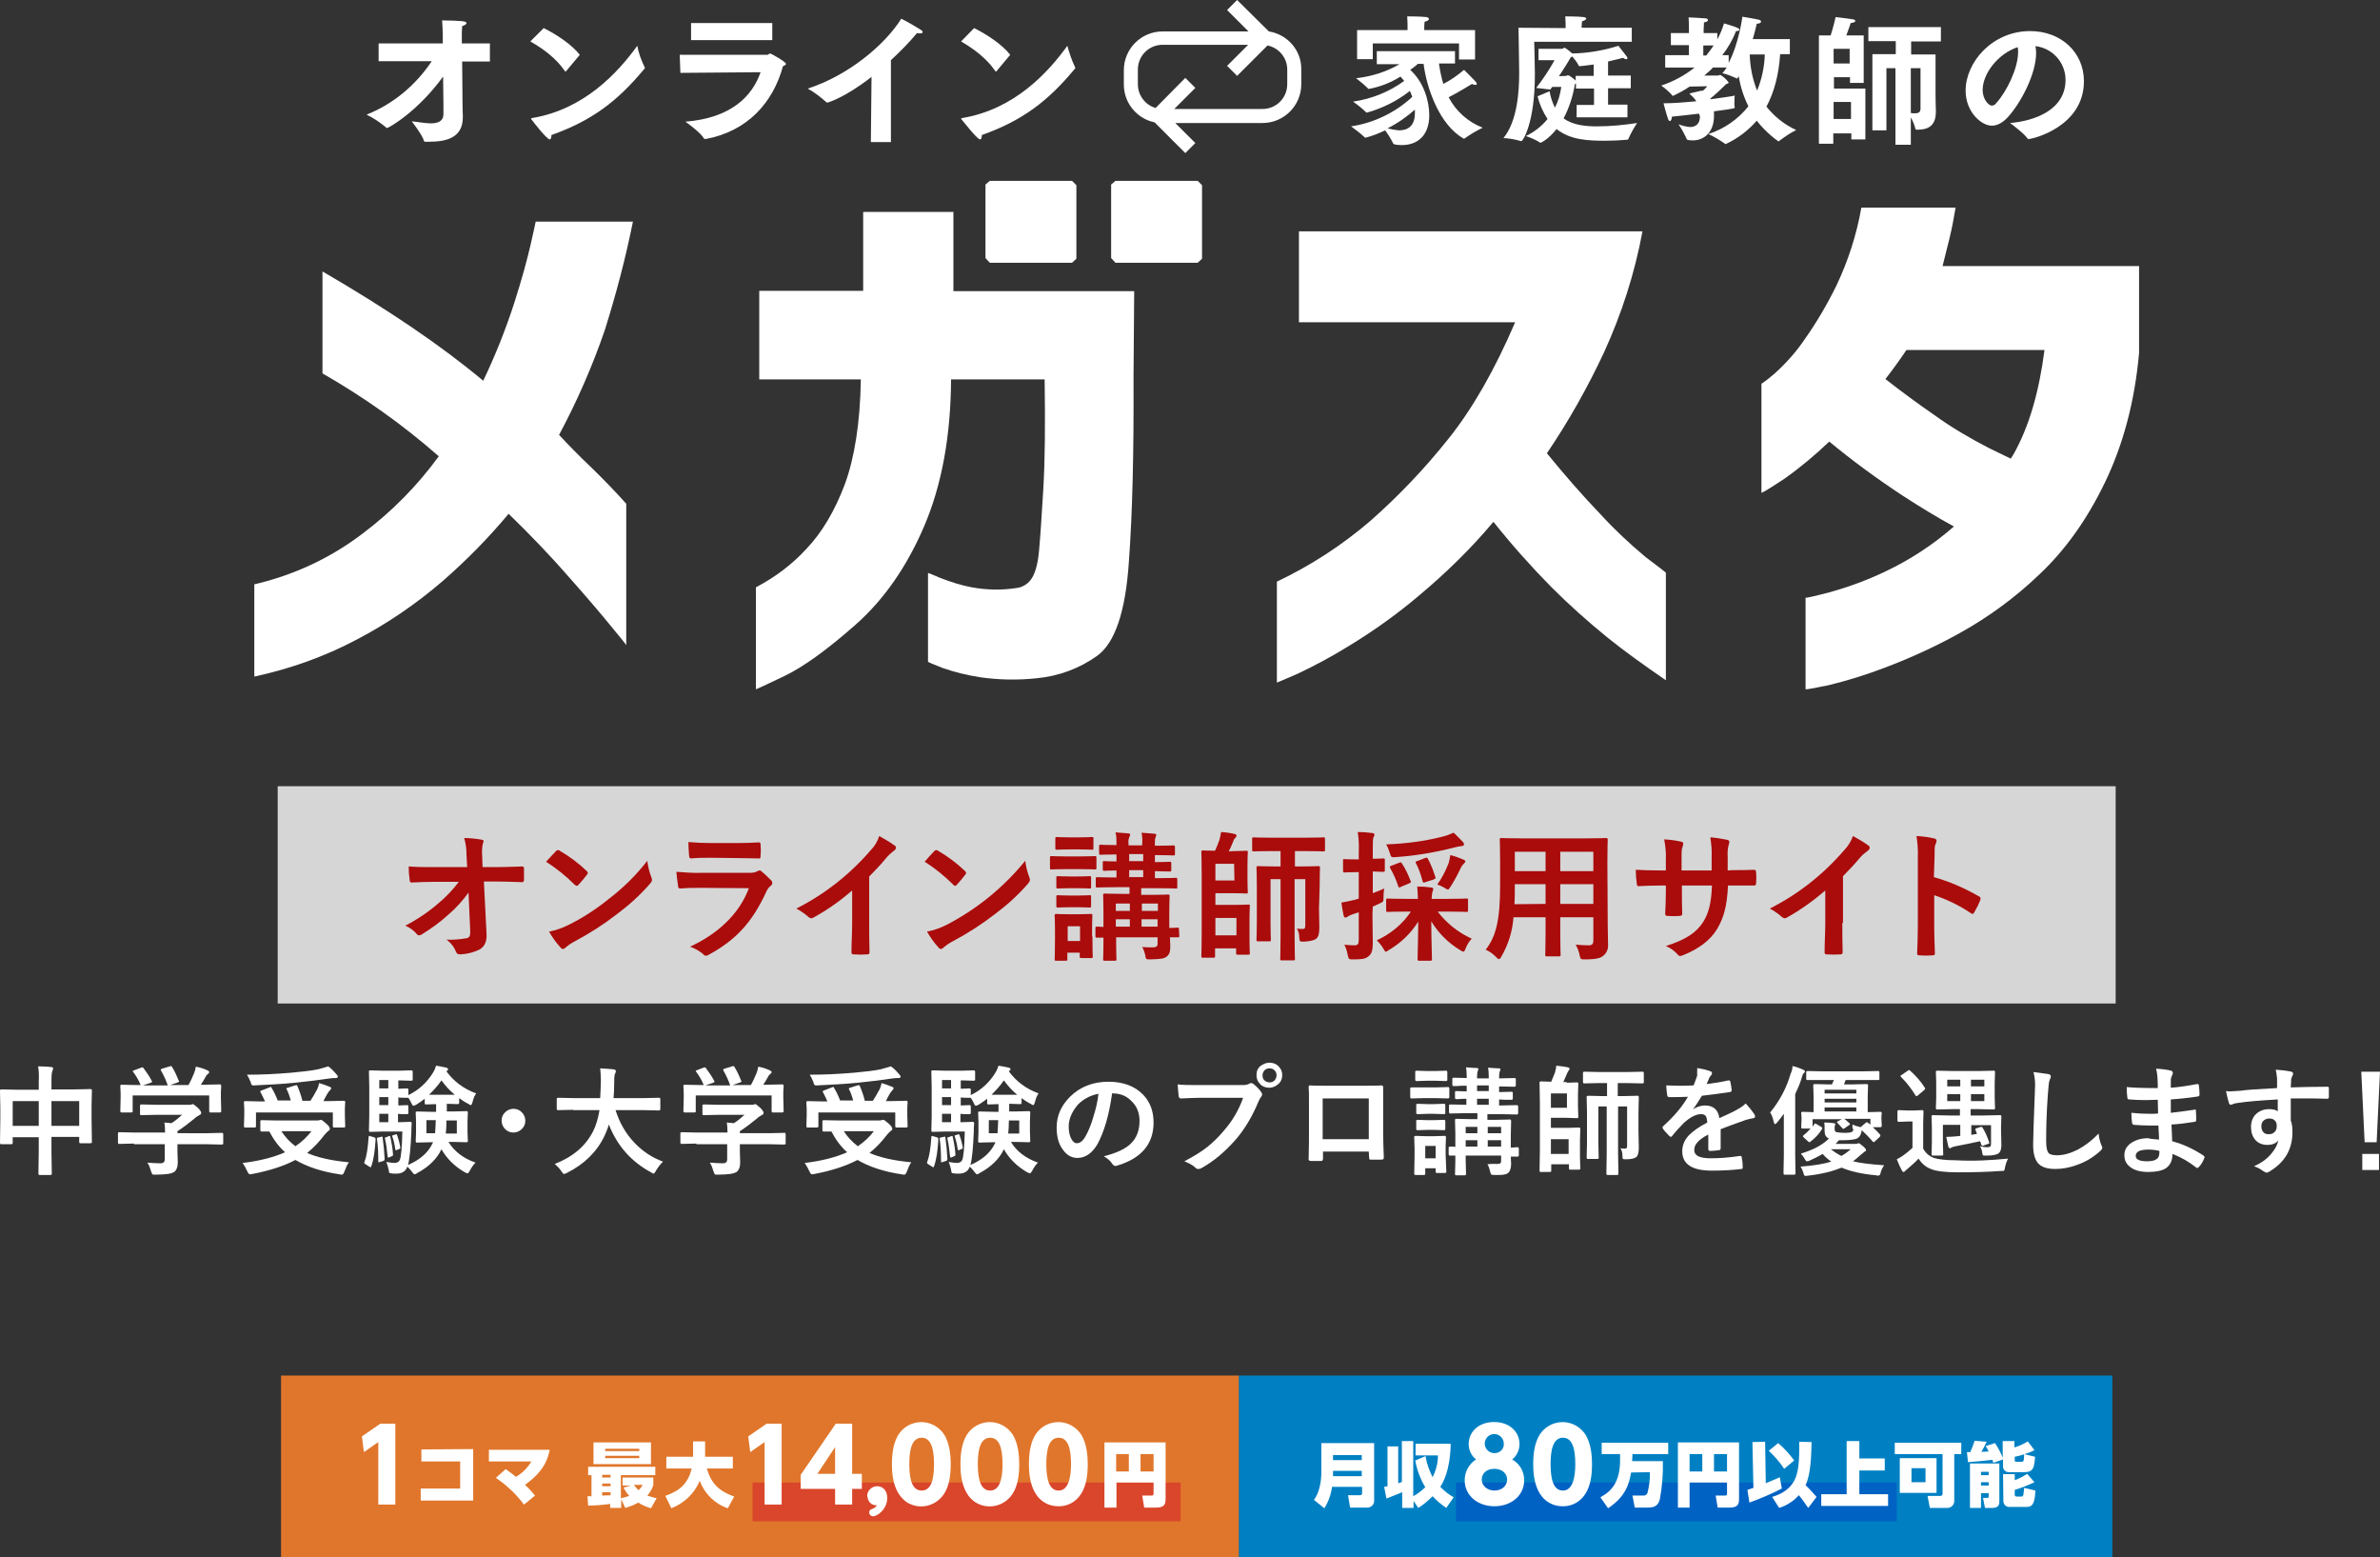
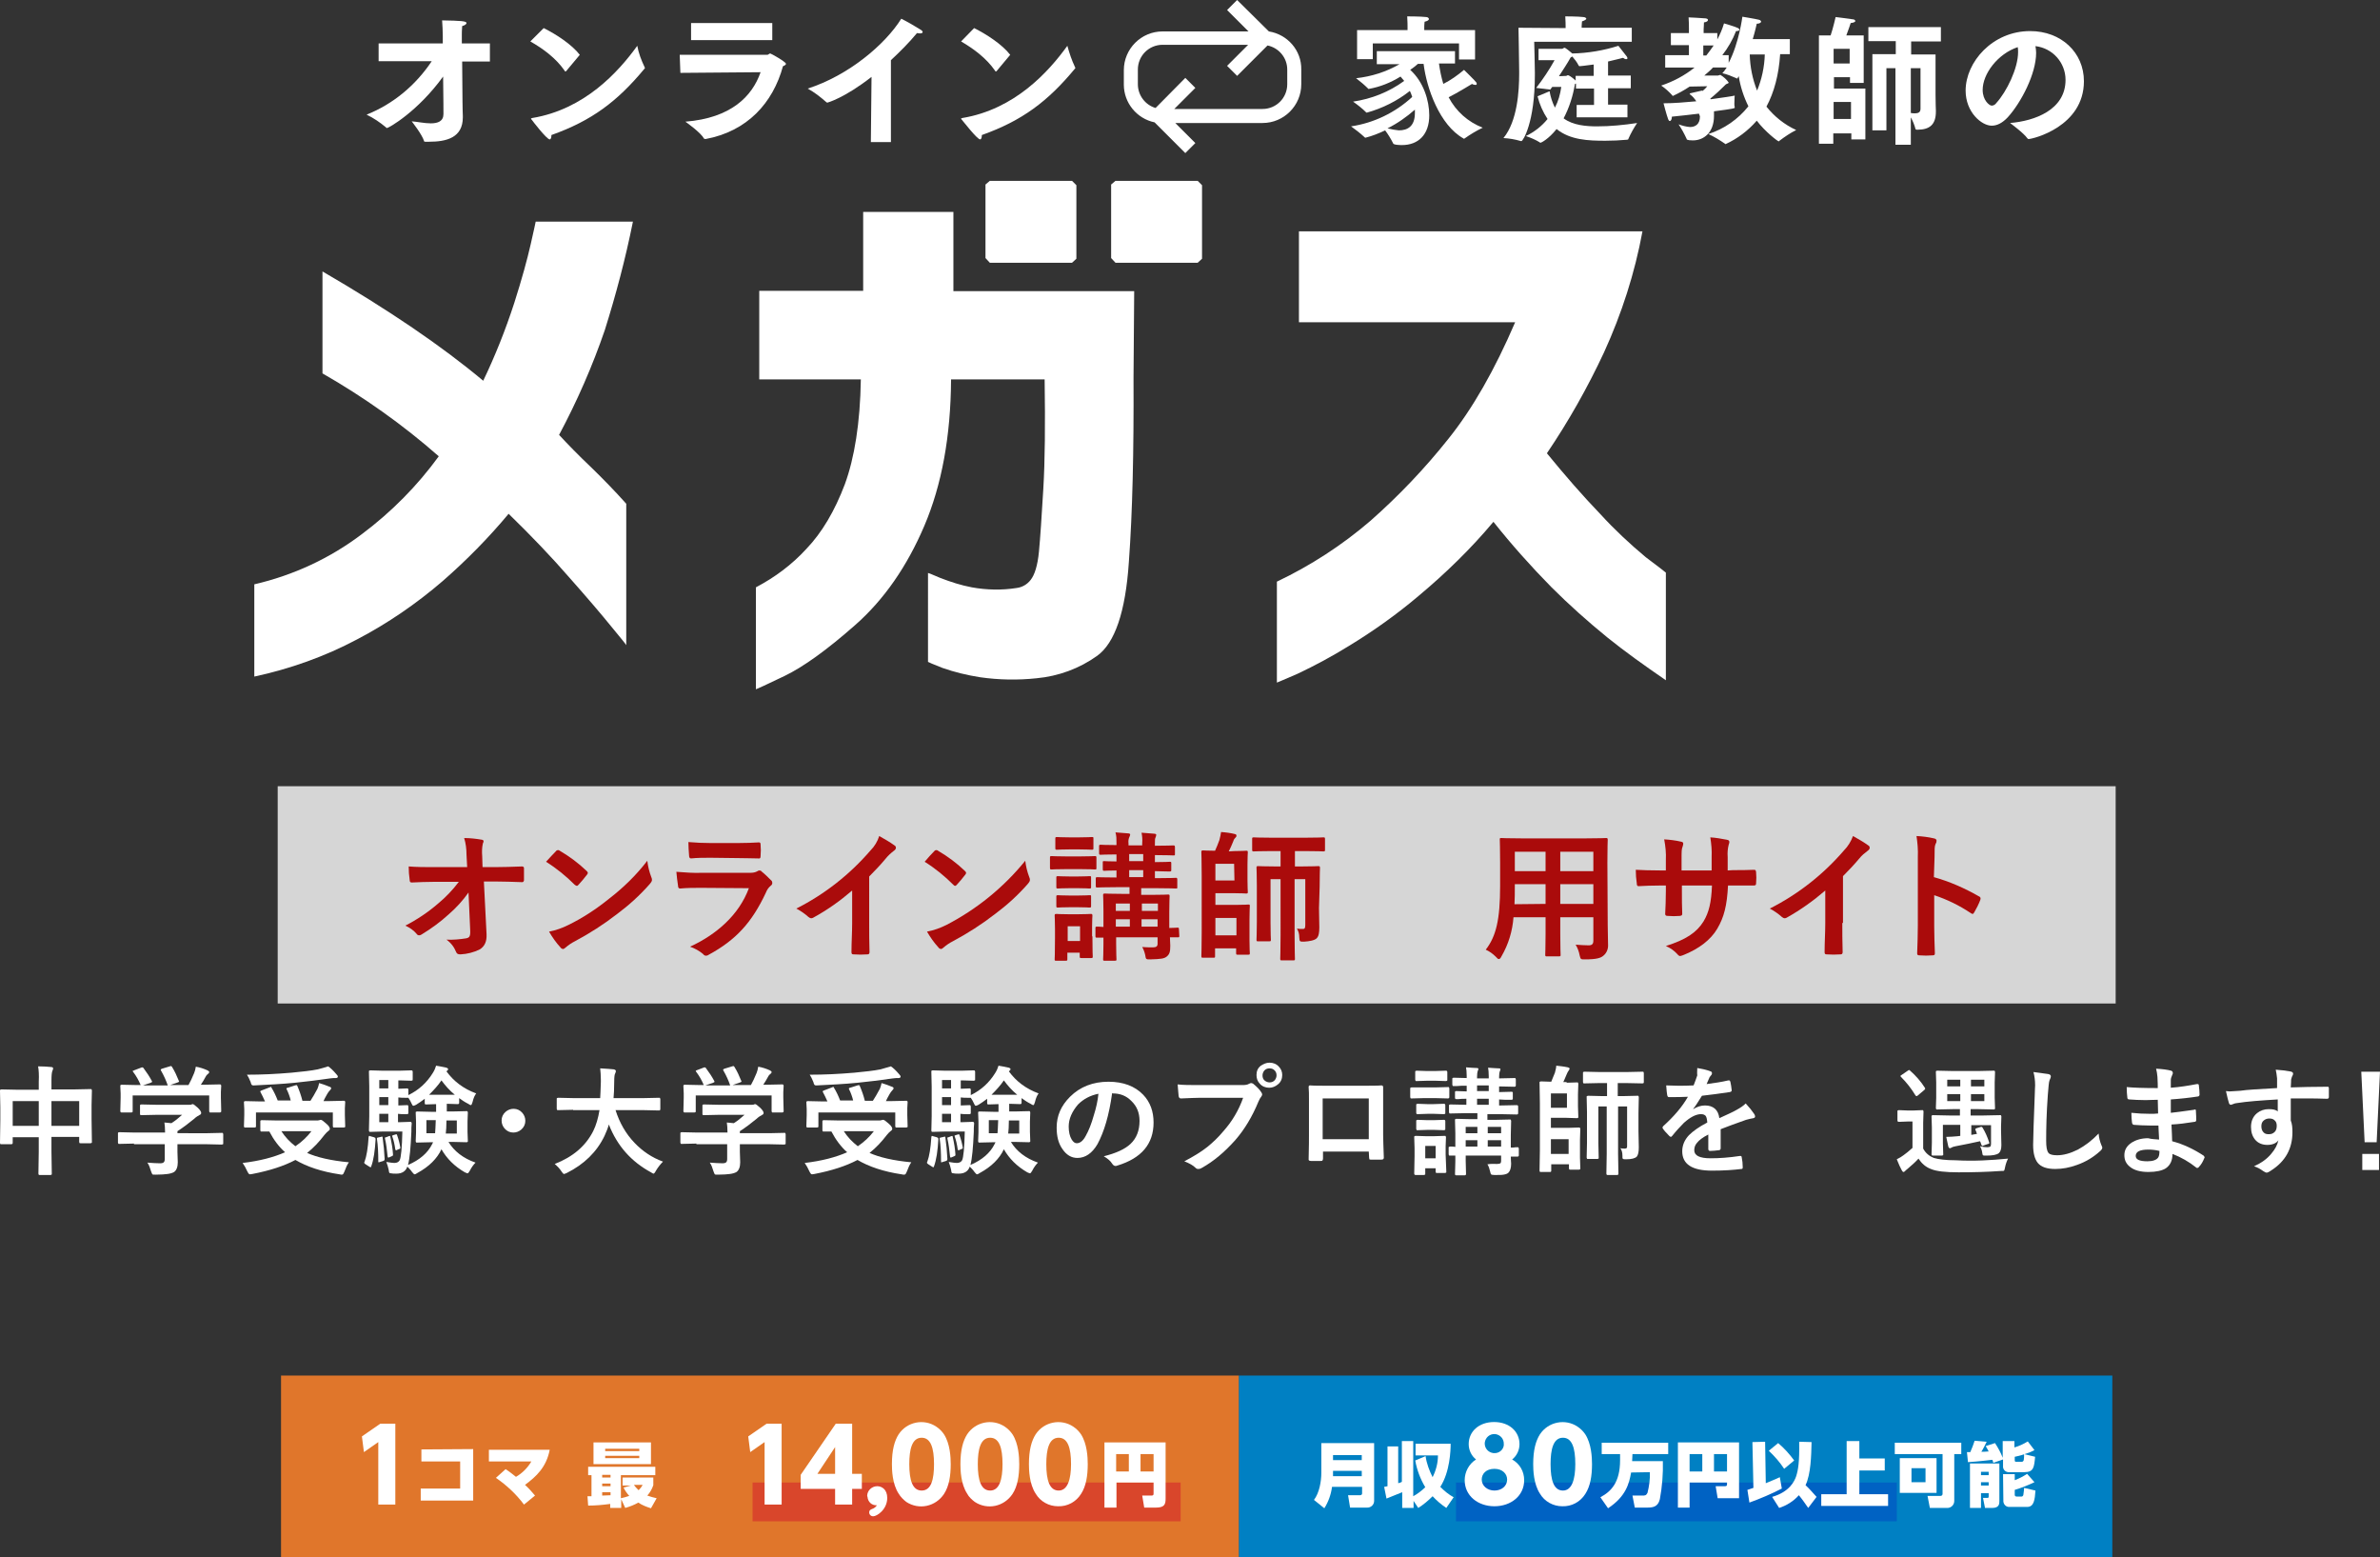
<svg xmlns="http://www.w3.org/2000/svg" version="1.1" id="レイヤー_1" x="0px" y="0px" width="712.2px" height="465.8px" viewBox="0 0 712.2 465.8" enable-background="new 0 0 712.2 465.8" xml:space="preserve">
  <rect x="0" y="0" width="712.2" height="465.8" fill="#333333" stroke="none" />
  <g>
    <g id="レイヤー_2-2">
      <g id="レイヤー_1-2">
        <g id="レイヤー_2-2-2">
          <g id="レイヤー_1-2-2">
            <path fill="#FFFFFF" d="M189.4,66.3h-29.1c0,0.1-0.5,2.4-1.5,6.8s-2.6,10.3-4.9,17.5c-2.6,8-5.7,15.8-9.3,23.3       c-12.3-10.3-28.3-21.2-48.1-32.7v30.5c12.4,7.1,24.1,15.4,34.8,24.8c-6.4,8.8-14.1,16.6-22.9,23.2       c-9.6,7.3-20.6,12.4-32.3,15.1v27.6c10.7-2.3,21.1-6,30.7-11.1c9.2-4.8,17.8-10.7,25.7-17.5c7.1-6.2,13.7-12.9,19.7-20.1       c6.8,6.6,12.9,13,18.2,19.1c5.4,6.1,9.5,10.9,12.5,14.6c3,3.6,4.5,5.5,4.5,5.6v-42.3c-3.3-3.7-6.8-7.3-10.5-10.9       c-3.7-3.5-6.9-6.8-9.6-9.7c5.4-10.1,10-20.6,13.7-31.4C184.3,88.2,187.2,77.3,189.4,66.3z" />
            <path fill="#FFFFFF" d="M339.4,87.1h-54.1V63.4h-27V87h-31.1v26.5h30.4c-0.2,13-1.9,23.5-4.8,31.4c-3,7.9-6.8,14.4-11.5,19.3       c-4.3,4.7-9.4,8.5-15.1,11.5v30.5c0.1,0,3-1.3,8.6-4s12.7-7.8,21.2-15.3c8.5-7.5,15.4-17.4,20.6-29.6c5.2-12.2,7.9-26.8,8-43.8       h28c0.2,13.6,0.1,24.5-0.4,32.8s-0.9,14.5-1.3,18.7s-1.3,7-2.5,8.5c-1,1.3-2.5,2.2-4.2,2.4c-4.4,0.7-9,0.6-13.4-0.2       c-3.2-0.6-6.3-1.6-9.4-2.8c-2.3-1-3.6-1.5-3.7-1.5V198c0.1,0.1,1.5,0.7,4.3,1.8c3.7,1.3,7.5,2.2,11.3,2.8       c5.6,0.8,11.3,0.9,16.9,0.3c6.5-0.6,12.8-2.9,18.1-6.7c5.3-3.8,8.5-13.1,9.5-28c1.1-14.9,1.5-33.3,1.4-55.1L339.4,87.1z" />
            <path fill="#FFFFFF" d="M478.9,153.8c-5.3-5.5-10.6-11.6-16-18.2c6.5-9.6,12.2-19.7,17.1-30.2c5.3-11.6,9.2-23.7,11.5-36.2       H388.7v27.2h64.7c-6.1,14.2-12.7,25.8-20,34.9c-7,8.8-14.8,17-23.3,24.5c-8.5,7.3-17.9,13.4-28,18.2v30.2       c0.1,0,2.1-0.9,6.1-2.6c5.3-2.5,10.5-5.3,15.5-8.4c7.4-4.5,14.4-9.5,21-15.1c8-6.7,15.5-14,22.2-22       c5.4,6.8,11.2,13.3,17.3,19.5c5.3,5.3,10.9,10.3,16.8,15.1c5.2,4.2,11.1,8.4,17.5,12.8v-32.2c-0.1-0.1-2.1-1.7-6-4.6       C487.7,162.7,483.1,158.4,478.9,153.8z" />
-             <path fill="#FFFFFF" d="M581.3,79.6c0.7-2.7,1.4-5.5,2.1-8.4c0.7-2.9,1.3-6,1.8-9.1H557c-1.4,8-3.9,15.8-7.4,23.2       c-2.8,5.7-6,11.2-9.7,16.4c-2.5,3.7-5.5,7-8.8,10c-1.3,1.1-2.6,2.2-4,3.1v32.6c0.2,0.1,2.5-1.3,6.9-4.2       c4.8-3.4,9.2-7.1,13.4-11.1c7,5.8,14.4,11.2,22,16.2c5.4,3.5,10.5,6.6,15.3,9.2c-6.2,5.4-13,9.9-20.4,13.4       c-5.4,2.6-11.1,4.7-16.9,6.3c-4.6,1.2-6.9,1.7-7.1,1.6v27.4c0.1,0.1,2.4-0.3,6.8-1.2c5.8-1.4,11.5-3.2,17-5.3       c7.7-2.9,15.3-6.4,22.5-10.4c8.6-4.8,16.5-10.6,23.6-17.4c7.7-7.2,14.3-16.4,19.7-27.6s8.9-24.1,10.2-38.7v-26       C640.1,79.6,581.3,79.6,581.3,79.6z M602.7,135.6c-0.3,0.6-0.7,1.1-1,1.6l-6.6-3.2c-5.6-2.9-11.1-6.1-16.2-9.8       c-4.8-3.3-9.7-6.9-14.7-10.8c2.1-2.7,4.2-5.6,6.3-8.7h41.3C610.2,117.2,607.2,127.5,602.7,135.6L602.7,135.6z" />
            <polygon fill="#FFFFFF" points="320.8,78.6 322.1,77.4 322.1,75.2 322.1,57.4 322.1,55.4 320.8,54.1 296.2,54.1 294.9,55.2        294.9,57.4 294.9,75.2 294.9,77.2 296.2,78.6      " />
            <polygon fill="#FFFFFF" points="333.8,54.1 332.5,55.2 332.5,57.4 332.5,75.2 332.5,77.2 333.8,78.6 358.4,78.6 359.7,77.4        359.7,75.2 359.7,57.4 359.7,55.4 358.4,54.1      " />
            <path fill="#FFFFFF" d="M113.4,13h19.1v-2.2c0-1.6-0.1-3.1-0.2-4.7c5.6,0.1,7.3,0.2,7.3,0.8c0,0.3-0.5,0.7-1.3,0.9       c-0.1,1.1-0.1,2.5-0.1,2.5V13h8.4v5.4h-8.3l0.1,11.9c0,2.2,0.1,4,0.1,4.4v0.4c0,6.1-4.9,7.3-10.1,7.3h-1.1       c-0.2,0-0.4,0-0.4-0.2c-0.6-2-3.7-5.9-3.7-5.9c1.6,0.1,3.8,0.6,5.7,0.6c2.1,0,3.8-0.6,3.8-2.8c0,0,0-5-0.1-11.2       c-7.6,10.5-16.3,15.4-16.8,15.4c-0.1,0-0.2,0-0.3-0.2c-1.8-1.5-3.7-2.8-5.8-3.8c8-3.2,14.7-8.8,19.5-16h-15.9V13H113.4z" />
            <path fill="#FFFFFF" d="M162.7,8.4c3.8,1.9,8.4,4.9,10.8,8l-4.1,4.9c-0.1,0-0.1,0.1-0.2,0.1c-0.1,0-0.2-0.1-0.2-0.2       c-2.7-3.9-6.6-6.7-10.3-8.8L162.7,8.4z M192.9,20.1c0,0.1,0.1,0.2,0.1,0.2c0,0.1,0,0.1-0.1,0.2c-8.1,9.8-15.8,15.6-27.9,19.9       v0.2c0,0.6-0.2,1.1-0.5,1.1c-0.9,0-5.2-5.6-5.4-5.9c-0.1-0.1-0.2-0.2-0.2-0.3s0.1-0.1,0.4-0.2c15.6-2.6,25.7-13.7,31.4-21.6       C191.1,15.9,191.9,18,192.9,20.1z" />
            <path fill="#FFFFFF" d="M203.4,16.4h26.2c0.4,0,0.5-0.4,0.9-0.4c0.2,0,4.7,2.5,4.7,3.1c0,0.2-0.3,0.5-0.9,0.7       c-3,11-10.7,19.5-23.2,21.8c-0.2,0-0.4-0.1-0.5-0.2c-0.8-1.7-5.5-5-5.5-5c13.7-1.1,20-7.6,22.5-14.8l-24,0.2L203.4,16.4z        M206.8,6.9h24.3V12h-24.3V6.9z" />
            <path fill="#FFFFFF" d="M260.8,23c-8.2,6.4-13.2,7.7-13.2,7.7c-0.2,0-0.3-0.1-0.4-0.2c-1.7-1.5-3.5-2.9-5.5-4       c12.2-3.9,23.2-13.2,28-20.9c2,1,3.9,2.1,5.8,3.3c0.4,0.2,0.6,0.5,0.6,0.7s-0.2,0.4-0.8,0.4c-0.3,0-0.6-0.1-0.9-0.1       c-2.4,2.9-5.1,5.6-7.8,8.1v24.5h-6L260.8,23z" />
            <path fill="#FFFFFF" d="M291.5,8.4c3.8,1.9,8.4,4.9,10.8,8l-4.1,4.9c-0.1,0-0.1,0.1-0.2,0.1s-0.2-0.1-0.2-0.2       c-2.7-3.9-6.6-6.7-10.2-8.8L291.5,8.4z M321.7,20.1c0,0.1,0.1,0.2,0.1,0.2c0,0.1,0,0.1-0.1,0.2c-8.1,9.8-15.8,15.6-27.9,19.9       v0.2c0,0.6-0.2,1.1-0.5,1.1c-0.9,0-5.2-5.6-5.5-5.9c-0.1-0.1-0.2-0.2-0.2-0.3s0.1-0.1,0.4-0.2c15.6-2.6,25.7-13.7,31.4-21.6       C320,15.9,320.7,18,321.7,20.1z" />
            <path fill="#FFFFFF" d="M412,15.3h23.4V19h-4.8c0.3,2.1,0.7,4.1,1.3,6.1c2.2-1.1,4.3-2.6,6.2-4.2c0,0,3.5,3.4,3.7,3.8       c0.1,0.1,0.1,0.3,0.1,0.4c0,0.2-0.1,0.3-0.4,0.3s-0.7-0.1-1-0.3c0,0-4.4,2.7-7,4c2.2,4.2,5.8,7.4,10.2,9.1       c-1.9,0.9-3.7,2-5.4,3.2c0,0-0.1,0.1-0.2,0.1s-0.1,0-0.2-0.1c-7.1-4-11-15-11.9-22.3h-1.7c-0.5,0.5-1.3,1.1-2.3,1.8       c4,3.6,5.7,9.2,5.7,13.6c0,5.7-3.2,8.9-8.2,8.9c-0.1,0-2.5,0-2.6-0.5c-0.7-1.4-1.5-2.7-2.4-3.9c-1.9,0.9-3.9,1.7-5.9,2.2       c-0.1,0-0.1,0-0.2-0.1c-1.3-1.2-2.7-2.3-4.1-3.3c6.8-1,13.2-4.1,18.3-8.8c-0.2-0.6-0.4-1.2-0.7-1.8c-3.8,3-8.2,5.2-12.9,6.5       c-0.1,0-0.2-0.1-0.2-0.1c-1.2-1.2-2.5-2.2-3.9-3.2c5.5-0.8,10.8-2.9,15.3-6.2c-0.4-0.5-0.8-0.9-1.1-1.3       c-2.9,1.8-6.1,3.1-9.5,3.7c-0.1,0-0.2,0-0.2-0.1c-1.1-1.1-2.3-2.1-3.6-3.1c4.6-0.5,9-1.9,13-4.2H412L412,15.3z M406.1,9h15.1       V7.8c0,0,0-1.5-0.1-2.9c0,0,4,0,5.7,0.2c0.4,0,0.8,0.3,0.8,0.6s-0.4,0.6-1.3,0.8c-0.1,0.7-0.1,1.6-0.1,1.6V9h15.2v8.8h-4.8V13       h-25.8v4.7h-4.7V9z M418.6,39c2.7,0,4.8-1.3,4.8-5.2v-0.2c0-0.3,0-0.5,0-0.8c-2.5,2.2-5.2,4.1-8.2,5.6       C416.4,38.7,417.5,38.9,418.6,39L418.6,39z" />
            <path fill="#FFFFFF" d="M468.5,8.4V7.8c0,0,0-1.6-0.1-2.9c0,0,3.8,0,5.4,0.2c0.5,0,0.9,0.3,0.9,0.5s-0.4,0.5-1.3,0.8       c-0.1,0.8-0.1,1.7-0.1,1.7v0.2h15v4.2h-29.2c0,0,0.2,7.3,0.2,9.1v0.8c0,14.4-3.6,19.8-4,19.8c-0.1,0-0.1,0-0.2,0       c-1.7-0.5-3.4-0.8-5.2-0.9c4.2-5.1,4.7-14.2,4.7-19.2v-0.8c0-2-0.2-13-0.2-13L468.5,8.4z M463.7,27.3c0.3,1.7,0.8,3.3,1.6,4.9       c1-1.9,1.6-4,1.9-6.2h-2.7l-0.6,0.8l-4.2-0.5c2-2.6,3.9-5.4,5.5-8.3h-4.8v-3.4h7c0.3,0,0.5-0.3,0.7-0.3c0.1,0,0.1,0,0.2,0       c0.8,0.5,1.5,1.1,2.2,1.7c4.7-0.1,9.4-0.9,13.8-2.3c0,0,1.8,2.3,2.5,3.2c0.1,0.2,0.2,0.3,0.2,0.5s-0.1,0.3-0.4,0.3       s-0.7-0.2-0.9-0.4c-0.1,0-1.8,0.5-4.5,1.1v4.2h6.8v3.8h-6.8v4.9h5.8v3.8h-15.2v-3.7h5.2v-4.9h-5.4V25l-0.3,0.1       c-0.6,3.6-1.7,7.1-3.4,10.3c2.8,2.1,6.8,2.4,10,2.4c4,0,8-0.4,12-1c-1,1.5-1.9,3.1-2.6,4.7c0,0.2-0.2,0.3-0.4,0.3       c-2.2,0.2-4.4,0.3-6.5,0.3c-5.1,0-10.5-0.2-14.6-3.5c-2.4,3-4.6,4.1-4.8,4.1c-0.1,0-0.2,0-0.2-0.1c-1.3-0.8-2.7-1.4-4.2-1.9       c2.5-1.2,4.7-2.9,6.5-5.1c-1.4-2.1-2.4-4.4-3-6.8L463.7,27.3z M468.7,22.7c0.1,0,0.3-0.2,0.5-0.2s1,0.4,2.3,1.6v-1.4h5.4v-3.4       c-2.9,0.4-4.1,0.5-4.2,0.5s-0.2,0-0.3-0.2c-0.5-1-1.2-1.9-1.9-2.7c-0.2,0.1-0.3,0.2-0.5,0.3c-1,1.8-2.4,3.9-3.5,5.6L468.7,22.7       z" />
            <path fill="#FFFFFF" d="M508.4,34c-2.8,0.3-5.7,0.7-8.1,0.9c0,0.8-0.3,1.3-0.6,1.3s-0.3-0.2-0.5-0.5c-0.5-1.3-1.4-4.8-1.4-4.8       c3,0,6.5-0.3,9.8-0.6c-0.5-0.8-1.1-1.5-1.8-2c-0.1-0.1-0.2-0.2-0.2-0.2s0.1-0.1,0.2-0.2l3.5-0.8l0.2,0.1c0.5-0.4,1-0.9,1.4-1.4       l-5.3,0.1c-1.6,1.1-3.3,2-5,2.8c-0.1,0-0.1,0-0.2-0.2c-1-1.1-2.1-2.1-3.3-2.9c3.6-1.2,7-3,10-5.4h-8.8v-3.7h7.1v-3H500V9.9h5.4       V8.3c0-0.2,0-2.1-0.1-3.1c0,0,4.4,0.2,5.1,0.3c0.5,0.1,0.7,0.2,0.7,0.5s-0.4,0.6-1.2,0.7c0,0.6-0.1,1.9-0.1,2.1v1.1h4.1v1.9       c0.8-1.5,1.5-3.1,2-4.8c0,0,3.2,0.9,4.2,1.4c0.2,0.1,0.4,0.3,0.4,0.5s-0.3,0.4-0.9,0.4h-0.1c-1,2.6-2.4,5-4.1,7.2h1.9v2.3       c3.1-5.9,4.1-13.8,4.1-13.8s4.2,0.7,4.9,0.9c0.5,0.1,0.7,0.4,0.7,0.6s-0.4,0.6-1.3,0.6c-0.1,0.4-0.5,2.3-1.2,4.6h11.1v4.5h-2.9       c-0.4,6.2-1.8,11.4-4.1,15.7c2.4,3,5.4,5.4,8.9,7c-1.8,0.9-3.4,2-5,3.2c-0.1,0.1-0.2,0.2-0.2,0.2c-0.3,0-4.1-2.9-6.6-6.2       c-2.6,3-5.8,5.4-9.3,7c-0.1,0-0.2,0-0.2-0.1c-1.6-1.1-3.2-2.1-5-2.9c4.7-1.5,8.9-4.4,12-8.3c-1.4-2.8-2.4-5.9-2.9-9       c-0.1,0.2-0.2,0.3-0.3,0.5s-0.2,0.2-0.2,0.2c-0.1,0-0.1,0-0.2-0.1c-1.4-0.6-2.8-1.2-4.2-1.5c0.5-0.5,0.9-1.1,1.3-1.7h-4.1       c-0.8,0.9-1.7,1.6-2.6,2.4h4.1c0.2,0,0.5-0.2,0.7-0.2c1,0.6,1.9,1.4,2.5,2.3c0,0.2-0.3,0.3-0.8,0.5c-1.5,1.5-3.1,3-4.7,4.3       l0.1,0.2c3.6-0.5,6.4-0.9,7.2-1.1c0,0-0.1,1.3-0.1,2.4c0,0.3,0,0.7,0.1,1v0.2c0,0.2-0.1,0.3-6.2,1.1c0,0.5,0,0.9,0,1.3v0.1       c0,5-3.1,7.3-6.3,7.3c-1.8,0-1.9-0.3-1.9-0.5c-0.7-1.5-1.5-3-2.4-4.3c1.1,0.4,2.2,0.7,3.4,0.8c1.6,0,3-0.8,3-3.2L508.4,34z        M510.6,16.6c0.8-1,1.5-2,2.2-3h-3.1v3H510.6z M523.6,16.3c0.1,3.7,0.8,7.3,2.2,10.8c1.4-3.4,2.2-7.1,2.3-10.8H523.6z" />
            <path fill="#FFFFFF" d="M544.3,10.6h3.5c0.7-2,1.5-5.5,1.5-5.5s4.1,0.5,5.3,0.7c0.3,0,0.6,0.3,0.6,0.5s-0.4,0.5-1.4,0.6       c0,0-0.7,2.2-1.3,3.7h5.2v14.2h-4.1v-1.7h-4.8v3.4h9.4v15.2H554v-1.8h-5.4V43h-4.3V10.6z M553.9,35.6v-5.1h-5.2v5.1H553.9z        M553.5,19v-4.4h-4.8V19H553.5z M560.3,16.2h7v-3.9h-8.2V8.1h21.7v4.3h-8.9v3.9h7.3v12.2c0,2.8,0.1,3.8,0.1,4.5v0.4       c0,3.9-1.9,5.4-5.5,5.4h-0.2c-0.3,0-0.4-0.2-0.4-0.2c-0.3-1.2-0.8-2.4-1.4-3.5v8.2h-4.6V20.4h-2.7V39h-4.2L560.3,16.2z        M574.7,20.4h-2.9v13.4c0.4,0.1,0.8,0.1,1.2,0.1c1.2,0,1.7-0.4,1.7-1.4V20.4z" />
            <path fill="#FFFFFF" d="M618.1,23.9c0-5.2-3.9-9.5-9-10.1c0.1,0.7,0.2,1.3,0.2,2c0,6.3-4.5,14.9-8.5,19.3       c-1.6,1.7-3.2,2.5-4.8,2.5c-3,0-7.8-4-7.8-10.5c0-8.5,8-17.8,19.3-17.8c9.3,0,16.1,6.4,16.1,15c0,13.6-15.3,17.3-16.6,17.3       c-0.1,0-0.2-0.1-0.3-0.2c-1.1-1.6-5.2-4.6-5.2-4.6C608.8,36.2,618.1,32.9,618.1,23.9z M593.3,26.9c0,3.1,2,4.7,2.7,4.7       c0.5,0,1.1-0.3,1.4-0.8c3.1-3.4,6.5-10.4,6.5-15.2c0-0.5,0-1-0.1-1.5C597.8,16.1,593.3,22.1,593.3,26.9L593.3,26.9z" />
            <path fill="#FFFFFF" d="M379.7,9.4L370.2,0l-3,3l6.4,6.4h-25.7c-6.4,0-11.6,5.2-11.6,11.6l0,0v4.3c0,5.5,3.9,10.2,9.2,11.3       l9.2,9.2l3-3l-6-6h26.1c6.4,0,11.6-5.2,11.6-11.6v-4.4C389.5,15.1,385.3,10.3,379.7,9.4z M385.2,25.2c0,4.1-3.3,7.4-7.4,7.4       h-26.4l6.3-6.3l-3-3l-8.9,9c-3.1-0.9-5.3-3.8-5.3-7.1v-4.4c0-4.1,3.3-7.4,7.4-7.4h25.6l-6.3,6.3l3,3l9.1-9.1       c3.4,0.7,5.9,3.7,5.9,7.2L385.2,25.2z" />
          </g>
        </g>
      </g>
    </g>
    <rect x="370.7" y="411.5" fill="#0080C3" width="261.4" height="54.3" />
    <rect x="84.1" y="411.5" fill="#E0762B" width="286.6" height="54.3" />
    <rect x="225.2" y="443.5" opacity="0.7" fill="#D6322B" enable-background="new    " width="128.1" height="11.6" />
    <rect x="435.7" y="443.5" opacity="0.8" fill="#005AC3" enable-background="new    " width="131.9" height="11.6" />
    <path fill="#FFFFFF" d="M411.2,449c0,1.1-0.9,2-2,2H404l-0.6-3.7h3.6c0.3,0,0.6-0.2,0.6-0.5v-0.1v-1.9h-9c-0.3,2.3-1.1,4.5-2.3,6.4   l-3.1-2.5c1.6-2.1,2.2-5.5,2.2-8.1v-8.9h15.8V449z M398.9,435.3v1.5h8.6v-1.5H398.9z M398.9,440v1.6h8.6V440H398.9z" />
    <path fill="#FFFFFF" d="M414.2,444.8l1-0.2v-11.9h3.2v11c0.4-0.1,0.8-0.2,1.1-0.4v-12.2h3.4v16.5c1.3-0.7,2.6-1.7,3.6-2.7   c-1.5-2.5-2.5-5.2-3-8l3.1-1.3c0.3,2.2,1.1,4.3,2.1,6.3c1-2,1.6-4.2,1.6-6.5h-6.7v-3.5h10.5c0,1.9-0.2,8.4-3.1,12.9   c1.2,1.2,2.5,2.3,4,3.1l-2.2,3.2c-1.5-1-2.9-2.2-4.1-3.5c-1.3,1.3-2.7,2.5-4.3,3.5L423,449v2.1h-3.4v-4.7c-1.6,0.6-3.6,1.5-4.7,1.9   L414.2,444.8z" />
    <path fill="#FFFFFF" d="M456.1,442.8c0,4.7-4,7.8-8.9,7.8s-8.9-3.1-8.9-7.8c0-2.5,1.3-4.9,3.4-6.2c-1.4-1.1-2.2-2.8-2.2-4.6   c0-3.7,3-6.6,7.6-6.6s7.6,2.9,7.6,6.6c0,1.8-0.8,3.5-2.2,4.6C454.8,437.9,456.1,440.2,456.1,442.8z M451,442.6   c0-1.6-1.3-3.2-3.8-3.2s-3.8,1.5-3.8,3.2c0,1.9,1.7,3.3,3.8,3.3S451,444.6,451,442.6z M450,432.1c0.1-1.6-1-2.9-2.6-3.1   c-1.6-0.1-2.9,1-3.1,2.6c-0.1,1.6,1,2.9,2.6,3.1c0.1,0,0.2,0,0.2,0c1.4,0.1,2.7-0.9,2.9-2.3C450,432.3,450,432.2,450,432.1   L450,432.1z" />
    <path fill="#FFFFFF" d="M460.8,446.8c-1.9-2.9-2-7.1-2-8.8c0-4.3,0.8-7,2-8.9c2.5-3.8,7.6-4.8,11.3-2.3c0.9,0.6,1.7,1.4,2.3,2.3   c1.8,2.8,2,6.8,2,8.9c0,3.5-0.5,6.6-2,8.9c-1.5,2.4-4.1,3.8-6.9,3.7C464.8,450.6,462.2,449.2,460.8,446.8z M471.4,438   c0-4.9-1-7.9-3.7-7.9c-2.9,0-3.7,3.5-3.7,7.9c0,4.9,1,7.9,3.7,7.9S471.4,442.5,471.4,438z" />
    <path fill="#FFFFFF" d="M488.1,440.5c-0.6,3.4-1.6,7.2-6.9,10.7l-2.3-3.3c3.2-1.7,5.9-4.4,5.9-11.1V435h-5.5v-3.4h19.9v3.4h-10.7   c0,0.7-0.1,1.7-0.1,2.1h9.2c0.1,3.8-0.2,7.6-0.9,11.4c-0.6,2.4-2.2,2.5-4,2.5h-3.5l-0.7-3.6h3c0.7,0,1.1,0,1.5-0.8   c0.5-2,0.8-4.1,0.7-6.2L488.1,440.5z" />
-     <path fill="#FFFFFF" d="M516.8,443.5h-11.2v7.5h-3.5v-19.5h18.3v16.7c0,1.7-0.2,2.8-2.9,2.8H514l-0.6-3.6h2.8   c0.6,0,0.6-0.3,0.6-0.7L516.8,443.5z M505.6,440.2h3.8V435h-3.8V440.2z M512.9,440.2h3.9V435h-3.9V440.2z" />
+     <path fill="#FFFFFF" d="M516.8,443.5h-11.2v7.5h-3.5v-19.5h18.3v16.7H514l-0.6-3.6h2.8   c0.6,0,0.6-0.3,0.6-0.7L516.8,443.5z M505.6,440.2h3.8V435h-3.8V440.2z M512.9,440.2h3.9V435h-3.9V440.2z" />
    <path fill="#FFFFFF" d="M522.9,445.7c0.6-0.2,1.2-0.4,1.8-0.6l-0.3-13.7l3.8-0.1l0.2,12.4c0.9-0.4,3-1.2,4.2-1.8l0.6,3.4   c-3.1,1.6-6.4,3-9.7,4.2L522.9,445.7z M532.1,431.7c1.8,1.5,3.4,3.3,4.8,5.2l-3,2.5c-1.3-2-2.9-3.8-4.6-5.4L532.1,431.7z    M542.1,431.4c-0.1,4.1-0.2,9.5-1.8,12.9c1.2,1.1,2.2,2.3,3.3,3.5l-2.5,3.3c-0.9-1.3-1.8-2.6-2.8-3.8c-1.6,1.8-3.7,3.1-5.9,3.8   l-2.1-3.3c5.2-1.5,6.7-4.7,7.2-6.2c0.6-1.9,1-4.2,0.9-10.3L542.1,431.4z" />
    <path fill="#FFFFFF" d="M556.4,431.1v5.2h7.6v3.6h-7.6v7.1h8.6v3.5h-20V447h7.6v-15.9H556.4L556.4,431.1z" />
    <path fill="#FFFFFF" d="M584.8,449c0,1.1-0.8,2-1.9,2.1c-0.1,0-0.1,0-0.2,0h-5.2l-0.7-3.6h3.9c0.4,0,0.6-0.3,0.6-0.6V435H567v-3.4   h19.9v3.4h-2.1V449z M579.5,446.6h-11v-10.4h11V446.6z M576.2,439.2H572v4.2h4.2V439.2z" />
    <path fill="#FFFFFF" d="M596.5,437.6c-0.2-0.6-0.2-0.7-0.3-0.9c-1,0.1-4,0.5-7.3,0.7l-0.3-3c0.2,0,0.3,0,1,0   c0.5-1.1,0.9-2.2,1.3-3.4l3.6,0.3c-0.5,1-1,2.1-1.6,3c0.5,0,1.1,0,2.2-0.1c-0.3-0.6-0.6-1.1-0.9-1.6l2.8-0.9   c0.9,1.4,1.7,2.8,2.3,4.4v-5h3.5v1.9c1.4-0.4,2.7-1,4-1.8l2,2.6c-0.9,0.5-1.9,0.9-2.9,1.2c-1.5,0.5-2.5,0.7-3,0.8v1   c0,0.5,0.2,0.5,0.5,0.5h1.6c0.4,0,0.5-0.3,0.6-0.5c0.1-0.6,0.1-1.2,0.1-1.8l3.3,0.8c-0.3,3.1-0.4,4.6-3.2,4.6h-4.5   c-1,0.1-1.8-0.6-1.9-1.5l0,0v-2.3L596.5,437.6z M589.5,437.8h8.8V449c0,0.8,0,2.1-2.1,2.1H594l-0.6-3h1.4c0.3,0,0.3-0.3,0.3-0.4v-1   h-2.3v4.4h-3.3L589.5,437.8z M592.8,440.3v1h2.3v-1H592.8z M592.8,443.4v1h2.3v-1H592.8z M599.4,441h3.5v1.8   c1.3-0.5,2.5-1.1,3.7-1.9l2.2,2.5c-1.9,0.9-3.9,1.7-5.9,2.3v1.4c0,0.2,0,0.6,0.6,0.6h1.4c0.5,0,0.6-0.5,0.6-0.7s0.2-1.2,0.2-1.9   l3.4,0.8c-0.2,2.7-0.4,4.9-2.5,4.9h-5.4c-0.9,0-1.6-0.7-1.7-1.6l0,0L599.4,441z" />
    <path fill="#FFFFFF" d="M113.8,425.9h4.5v24.2h-5.1v-18.7l-4.3,3l-0.6-4.7L113.8,425.9z" />
    <path fill="#FFFFFF" d="M141.6,433.5v15.4h-15.7v-3.6h11.8v-8.1h-11.6v-3.6L141.6,433.5L141.6,433.5z" />
    <path fill="#FFFFFF" d="M151.3,439.5c1.1,0.7,2.1,1.5,3.1,2.3c1.9-1.1,3.5-2.7,4.6-4.6h-12.7v-3.5h18.2c-1,5.2-4,8-7.4,10.5   c1.1,1,2.1,2.1,3,3.2l-3.3,2.7c-2.3-3.1-5.2-5.8-8.4-8L151.3,439.5z" />
    <path fill="#FFFFFF" d="M194.8,451.2c-1.3-0.4-2.6-0.9-3.8-1.7c-1.2,0.7-2.5,1.2-3.9,1.6l-1.2-2.6v2.6h-3.3v-1.2   c-2.2,0.3-4.4,0.5-6.6,0.5l-0.2-2.8c0.2,0,1,0,1.2,0v-6.3h-1v-2.5h20.1v2.5h-10.3v6.9c0.8-0.2,1.7-0.4,2.5-0.7   c-0.7-0.8-1.3-1.6-1.7-2.5l2.2-0.6h-2.5V442h9.2v2.3c-0.4,1.2-1,2.2-1.8,3.1c0.9,0.3,1.8,0.6,2.8,0.8L194.8,451.2z M177.6,431.5   h17.2v6.5h-17.2V431.5z M180.2,441.2v0.8h2.5v-0.8H180.2z M180.2,443.8v0.8h2.5v-0.8H180.2z M182.7,446.4h-2.5v1   c0.5,0,2-0.1,2.5-0.1V446.4z M181.1,433.4v0.7h10.2v-0.7H181.1z M181.1,435.5v0.7h10.2v-0.7H181.1z M189.7,444.2   c0.4,0.6,0.9,1.1,1.4,1.6c0.5-0.5,0.9-1,1.2-1.6H189.7z" />
-     <path fill="#FFFFFF" d="M199.1,447.5c4.5-1.6,6.8-3.8,7.9-8.2h-7.6v-3.5h8v-4.6h3.6v4.6h8.3v3.5h-7.8c1.4,4.7,3.8,6.8,8.2,8.4   l-1.9,3.5c-3.9-1.3-7-4.4-8.4-8.2c-1.6,3.8-4.7,6.7-8.5,8.2L199.1,447.5z" />
    <path fill="#FFFFFF" d="M229.4,425.9h4.5v24.2h-5.1v-18.7l-4.3,3l-0.6-4.7L229.4,425.9z" />
    <path fill="#FFFFFF" d="M249.9,450.1v-4.7h-10.3v-4.2l10.5-15.3h4.9v15h2.9v4.5H255v4.7H249.9z M244.6,440.9h5.3v-8L244.6,440.9z" />
    <path fill="#FFFFFF" d="M259.5,447.5c0-1.6,1.4-2.9,3-2.9c1.4,0,3,1,3,3.5c0,3.5-3.1,5.5-4.2,5.5c-0.7,0-1.2-0.5-1.2-1.2l0,0   c0-0.6,0.4-0.8,0.9-1c0.6-0.2,1.1-0.6,1.4-1.1c-1.5,0.1-2.7-1-2.8-2.5C259.5,447.6,259.5,447.5,259.5,447.5z" />
    <path fill="#FFFFFF" d="M268.9,446.8c-1.9-2.9-2-7.1-2-8.8c0-4.3,0.8-7,2-8.9c2.5-3.8,7.6-4.8,11.3-2.3c0.9,0.6,1.7,1.4,2.3,2.3   c1.8,2.8,2,6.8,2,8.9c0,3.5-0.5,6.6-2,8.9c-2.5,3.8-7.5,4.9-11.3,2.4C270.3,448.6,269.5,447.8,268.9,446.8L268.9,446.8z M279.5,438   c0-4.9-1-7.9-3.7-7.9c-2.9,0-3.7,3.5-3.7,7.9c0,4.9,1,7.9,3.7,7.9C278.7,445.9,279.5,442.5,279.5,438z" />
    <path fill="#FFFFFF" d="M289.4,446.8c-1.9-2.9-2-7.1-2-8.8c0-4.3,0.8-7,2-8.9c2.5-3.8,7.6-4.8,11.3-2.3c0.9,0.6,1.7,1.4,2.3,2.3   c1.8,2.8,2,6.8,2,8.9c0,3.5-0.5,6.6-2,8.9c-2.5,3.8-7.5,4.9-11.3,2.4C290.8,448.6,289.9,447.8,289.4,446.8L289.4,446.8z M300,438   c0-4.9-1-7.9-3.7-7.9c-2.9,0-3.7,3.5-3.7,7.9c0,4.9,1,7.9,3.7,7.9C299.1,445.9,300,442.5,300,438z" />
    <path fill="#FFFFFF" d="M309.9,446.8c-1.9-2.9-2-7.1-2-8.8c0-4.3,0.8-7,2-8.9c2.5-3.8,7.6-4.8,11.3-2.3c0.9,0.6,1.7,1.4,2.3,2.3   c1.8,2.8,2,6.8,2,8.9c0,3.5-0.5,6.6-2,8.9c-1.5,2.4-4.1,3.8-6.9,3.7C313.9,450.6,311.3,449.2,309.9,446.8z M320.5,438   c0-4.9-1-7.9-3.7-7.9c-2.9,0-3.7,3.5-3.7,7.9c0,4.9,1,7.9,3.7,7.9S320.5,442.5,320.5,438z" />
    <path fill="#FFFFFF" d="M345.2,443.5h-11.1v7.5h-3.6v-19.5h18.3v16.7c0,1.7-0.2,2.8-2.9,2.8h-3.5l-0.6-3.6h2.8   c0.6,0,0.6-0.3,0.6-0.7L345.2,443.5z M334,440.2h3.8V435H334V440.2z M341.3,440.2h3.9V435h-3.9V440.2z" />
    <g opacity="0.8">
      <rect x="84.6" y="236.7" fill="#FFFFFF" width="547" height="62" />
      <path fill="#FFFFFF" d="M630.1,238.2v59h-544v-59L630.1,238.2 M633.1,235.2h-550v65h550V235.2z" />
    </g>
    <path fill="#AA0B0B" d="M140.2,267c-1.7,2.4-3.7,4.6-5.9,6.5c-2.4,2.2-5.1,4.2-7.9,5.9c-0.3,0.2-0.6,0.4-1,0.4   c-0.3,0-0.6-0.2-0.7-0.4c-0.9-1.1-2.1-1.9-3.4-2.5c3.5-1.8,6.8-4,9.8-6.6c2.3-1.9,4.4-4.1,6.2-6.5h-7.4c-2.2,0-4.5,0.1-6.7,0.2   c-0.4,0-0.6-0.2-0.6-0.7c-0.2-1.4-0.3-2.7-0.3-4.1c2.5,0.2,5,0.2,7.5,0.2h10l-0.2-3.7c0-1.7-0.2-3.4-0.7-5c1.8,0,3.5,0.2,5.3,0.5   c0.4,0.1,0.5,0.2,0.5,0.5c0,0.2-0.1,0.4-0.2,0.6c-0.3,1.3-0.3,2.6-0.2,3.9l0.1,3.2h3.7c2.9,0,5-0.1,8.1-0.2c0.4,0,0.6,0.2,0.6,0.5   c0,1.2,0,2.5,0,3.6c0,0.3-0.2,0.5-0.4,0.6h-0.1c-3.1-0.1-5.5-0.2-8.1-0.2h-3.4l0.8,15.8c0.1,2.2-0.6,3.6-2,4.5   c-1.8,0.9-3.8,1.4-5.8,1.5c-0.8,0-1.1-0.2-1.3-0.7c-0.6-1.5-1.6-2.8-2.9-3.7c2,0.1,4-0.1,5.9-0.4c1-0.2,1.3-0.6,1.2-2.5L140.2,267z   " />
    <path fill="#AA0B0B" d="M166.4,254.6c0.1-0.2,0.4-0.3,0.6-0.3c0.2,0,0.4,0.1,0.5,0.2c2.9,1.7,5.6,3.7,8,6c0.2,0.2,0.4,0.4,0.4,0.6   s-0.1,0.4-0.2,0.5c-0.6,0.8-2,2.5-2.6,3.1c-0.2,0.2-0.3,0.3-0.5,0.3s-0.4-0.2-0.6-0.3c-2.6-2.6-5.4-4.9-8.6-6.9   C164.4,256.7,165.6,255.4,166.4,254.6z M170.1,276.7c4.3-2.1,8.4-4.8,12.1-7.8c4.3-3.3,8.2-7.1,11.5-11.4c0.2,1.7,0.6,3.3,1.2,4.9   c0.1,0.2,0.2,0.5,0.2,0.8c0,0.4-0.2,0.7-0.7,1.3c-2.9,3.3-6.2,6.3-9.7,8.9c-4,3.1-8.2,5.8-12.7,8.2c-1,0.5-2,1.2-2.8,1.9   c-0.2,0.2-0.5,0.4-0.8,0.4c-0.3-0.1-0.5-0.2-0.7-0.5c-1.3-1.4-2.4-3-3.4-4.7C166.4,278.3,168.3,277.6,170.1,276.7z" />
    <path fill="#AA0B0B" d="M209.8,265.6c-2.1,0-4.2,0-6.3,0.2c-0.4,0-0.6-0.3-0.6-0.8c-0.2-1.4-0.4-2.8-0.5-4.2   c2.6,0.2,5.1,0.4,7.7,0.3h14.4c0.8,0,1.5-0.1,2.2-0.5c0.1-0.1,0.3-0.2,0.6-0.2c0.2,0,0.5,0.1,0.6,0.3c1,0.8,1.9,1.7,2.8,2.6   c0.3,0.2,0.4,0.5,0.4,0.9c0,0.3-0.2,0.6-0.5,0.8c-0.6,0.5-1.1,1.2-1.4,2c-4.2,9-9,14.2-17.1,18.6c-0.3,0.2-0.5,0.3-0.8,0.3   c-0.4,0-0.7-0.2-0.9-0.5c-1.2-1-2.5-1.7-3.9-2.2c7.8-3.6,14.6-9.4,17.6-17.5L209.8,265.6z M212.6,256.6c-1.9,0-4,0-5.8,0.2   c-0.4,0-0.6-0.3-0.6-0.9c-0.1-1.3-0.2-2.7-0.2-4c2.3,0.2,4.6,0.3,6.9,0.3h7.6c2.7,0,5-0.1,6.6-0.2c0.4,0,0.5,0.2,0.5,0.7   c0.1,1.1,0.1,2.2,0,3.3c0,0.7-0.1,0.9-0.8,0.8c-1.4,0-3.4-0.1-5.9-0.1L212.6,256.6z" />
    <path fill="#AA0B0B" d="M260.1,276.1c0,2.9,0,5.4,0.1,8.7c0,0.5-0.2,0.7-0.6,0.7c-1.4,0.1-2.8,0.1-4.2,0c-0.5,0-0.6-0.2-0.6-0.7   c0-3,0.2-5.8,0.2-8.6v-9.8c-3.6,3.1-7.4,5.8-11.6,8.1c-0.2,0.1-0.4,0.2-0.6,0.2c-0.3,0-0.7-0.2-0.9-0.4c-1.1-1-2.3-1.8-3.6-2.5   c8.5-4.3,16-10.2,22.2-17.4c1.2-1.2,2.1-2.7,2.6-4.3c1.6,0.9,3.2,1.8,4.7,2.9c0.2,0.1,0.3,0.4,0.3,0.6c0,0.4-0.3,0.7-0.6,0.9   c-0.9,0.7-1.8,1.5-2.5,2.4c-1.5,1.8-3.2,3.6-4.9,5.3V276.1z" />
    <path fill="#AA0B0B" d="M279.6,254.6c0.1-0.2,0.4-0.3,0.6-0.3s0.4,0.1,0.5,0.2c2.9,1.7,5.6,3.7,8,6c0.2,0.2,0.4,0.4,0.4,0.6   s-0.1,0.4-0.2,0.5c-0.6,0.8-2,2.5-2.6,3.1c-0.2,0.2-0.3,0.3-0.5,0.3s-0.4-0.2-0.5-0.3c-2.6-2.6-5.4-4.9-8.6-6.9   C277.6,256.7,278.8,255.4,279.6,254.6z M283.2,276.7c9.1-4.7,17.2-11.3,23.6-19.2c0.2,1.7,0.6,3.3,1.2,4.9c0.1,0.2,0.2,0.5,0.2,0.8   c0,0.4-0.2,0.7-0.7,1.3c-2.9,3.3-6.2,6.3-9.7,8.9c-4,3.1-8.2,5.8-12.7,8.2c-1,0.5-2,1.2-2.8,1.9c-0.2,0.2-0.5,0.4-0.8,0.4   c-0.3-0.1-0.5-0.2-0.7-0.5c-1.3-1.4-2.4-3-3.4-4.7C279.5,278.3,281.4,277.6,283.2,276.7z" />
    <path fill="#AA0B0B" d="M323.1,256.2c3.2,0,4.2-0.1,4.5-0.1c0.4,0,0.5,0,0.5,0.5v3c0,0.5,0,0.5-0.5,0.5c-0.2,0-1.3-0.1-4.5-0.1   h-3.9c-3.2,0-4.2,0.1-4.5,0.1c-0.4,0-0.5,0-0.5-0.5v-3c0-0.4,0-0.5,0.5-0.5c0.2,0,1.3,0.1,4.5,0.1H323.1z M326.9,280.1   c0,4.9,0.1,5.8,0.1,6c0,0.4,0,0.5-0.5,0.5h-2.9c-0.4,0-0.5,0-0.5-0.5V285h-3.7v1.9c0,0.4,0,0.5-0.5,0.5h-2.8c-0.5,0-0.5,0-0.5-0.5   c0-0.2,0.1-1.2,0.1-6.3v-2.7c0-2.6-0.1-3.7-0.1-4s0-0.5,0.5-0.5c0.2,0,1.1,0.1,3.8,0.1h2.6c2.7,0,3.6-0.1,3.9-0.1s0.5,0,0.5,0.5   c0,0.2-0.1,1.3-0.1,3.2v3H326.9z M322.9,250.5c2.7,0,3.5-0.1,3.8-0.1c0.5,0,0.5,0,0.5,0.5v2.8c0,0.4,0,0.5-0.5,0.5   c-0.3,0-1.1-0.1-3.8-0.1h-2.8c-2.7,0-3.6,0.1-3.8,0.1c-0.4,0-0.5,0-0.5-0.5v-2.8c0-0.4,0-0.5,0.5-0.5c0.2,0,1.1,0.1,3.8,0.1H322.9z    M322.5,262.2c2.5,0,3.3-0.1,3.5-0.1c0.5,0,0.5,0,0.5,0.5v2.7c0,0.4,0,0.5-0.5,0.5c-0.3,0-1-0.1-3.5-0.1h-2.3   c-2.6,0-3.3,0.1-3.6,0.1c-0.4,0-0.5,0-0.5-0.5v-2.7c0-0.4,0-0.5,0.5-0.5c0.2,0,1,0.1,3.6,0.1H322.5z M322.5,267.9   c2.5,0,3.3-0.1,3.5-0.1c0.5,0,0.5,0,0.5,0.5v2.7c0,0.4,0,0.5-0.5,0.5c-0.3,0-1-0.1-3.5-0.1h-2.3c-2.6,0-3.3,0.1-3.6,0.1   c-0.4,0-0.5,0-0.5-0.5v-2.7c0-0.4,0-0.5,0.5-0.5c0.2,0,1,0.1,3.6,0.1H322.5z M319.5,277.1v4.4h3.7v-4.4H319.5z M352.9,279.9   c0,0.5,0,0.5-0.5,0.5c-0.1,0-0.8,0-2.3,0c0,0.9,0.1,1.8,0.1,2.5c0,1.8-0.2,2.5-1,3.2s-1.8,0.8-5,0.9c-1.3,0-1.3,0-1.5-1.3   c-0.2-0.9-0.5-1.7-0.9-2.4c1.2,0.1,2.2,0.1,3.2,0.1s1.4-0.3,1.4-1.1v-1.9H334v1.9c0,3,0.1,4.4,0.1,4.7s0,0.4-0.5,0.4h-3   c-0.4,0-0.5,0-0.5-0.4s0.1-1.6,0.1-4.5v-2c-1.2,0-1.8,0-1.9,0c-0.4,0-0.5,0-0.5-0.5v-2.3c0-0.4,0-0.5,0.5-0.5c0.1,0,0.7,0,1.9,0.1   v-4.9c0-2.9-0.1-4.3-0.1-4.6s0-0.5,0.5-0.5c0.2,0,1.5,0.1,5.2,0.1h2.2v-2h-3.9c-4,0-5.4,0.1-5.7,0.1c-0.4,0-0.5,0-0.5-0.5v-2.1   c0-0.4,0-0.5,0.5-0.5c0.2,0,1.6,0.1,5.7,0.1v-2.1c-2.5,0-3.4,0.1-3.6,0.1c-0.4,0-0.5,0-0.5-0.5v-2c0-0.4,0-0.4,0.5-0.4   c0.2,0,1.1,0.1,3.6,0.1v-2.1c-3.2,0-4.5,0.1-4.7,0.1c-0.4,0-0.5,0-0.5-0.5v-2c0-0.4,0-0.5,0.5-0.5c0.2,0,1.4,0.1,4.7,0.1v-0.7   c0-1.1,0-2.1-0.3-3.1c1.4,0.1,2.7,0.2,3.8,0.3c0.4,0,0.6,0.2,0.6,0.3c0,0.2-0.1,0.5-0.2,0.7c-0.3,0.6-0.4,1.3-0.3,2v0.6h4.1v-0.7   c0.1-1.1,0-2.1-0.2-3.1c1.4,0.1,2.7,0.2,3.8,0.3c0.4,0,0.6,0.2,0.6,0.3c0,0.3-0.1,0.5-0.2,0.8c-0.2,0.4-0.2,0.7-0.2,1.9v0.6   c3.8,0,5.2-0.1,5.5-0.1s0.5,0,0.5,0.5v2c0,0.5,0,0.5-0.5,0.5s-1.6-0.1-5.5-0.1v2.1c3,0,4.2-0.1,4.4-0.1c0.4,0,0.5,0,0.5,0.4v2   c0,0.4,0,0.5-0.5,0.5c-0.2,0-1.4,0-4.4-0.1v2.1h0.6c4.1,0,5.5-0.1,5.7-0.1s0.4,0,0.4,0.5v2.2c0,0.5,0,0.5-0.4,0.5s-1.6-0.1-5.7-0.1   h-4.7v2h2.8c3.7,0,5-0.1,5.2-0.1c0.4,0,0.5,0,0.5,0.5c0,0.3-0.1,1.9-0.1,5v4.5c1.5,0,2.2-0.1,2.4-0.1c0.4,0,0.5,0,0.5,0.5   L352.9,279.9z M338.1,272.5v-2.2h-4.2v2.2H338.1z M338.1,277.2V275h-4.2v2.2H338.1z M342.1,257.6v-2.1h-4.2v2.1H342.1z    M342.1,262.4v-2.1h-4.2v2.1H342.1z M341.7,270.3v2.2h4.8v-2.2H341.7z M346.4,277.2V275h-4.8v2.2H346.4z" />
    <path fill="#AA0B0B" d="M369.3,254.6c2.4,0,3.4-0.1,3.6-0.1c0.4,0,0.5,0,0.5,0.5c0,0.2-0.1,1.4-0.1,3.7v4.4c0,2.4,0.1,3.5,0.1,3.7   c0,0.4,0,0.5-0.5,0.5c-0.2,0-1.2-0.1-3.6-0.1h-5.6v3.5h6c2.4,0,3.6-0.1,3.8-0.1c0.5,0,0.5,0,0.5,0.5c0,0.2-0.1,1.4-0.1,3.9v6.3   c0,2.5,0.1,3.6,0.1,3.8c0,0.4,0,0.5-0.5,0.5h-3.1c-0.4,0-0.5,0-0.5-0.5v-1.4h-6.3v2.3c0,0.4,0,0.5-0.4,0.5H360   c-0.4,0-0.5,0-0.5-0.5s0.1-2.4,0.1-7.1V262c0-4.5-0.1-6.8-0.1-7.1s0-0.5,0.5-0.5c0.2,0,1.4,0.1,3.6,0.1c0.5-1.1,0.9-2.1,1.3-3.2   c0.2-0.8,0.4-1.6,0.5-2.4c1.5,0.1,2.9,0.3,4.1,0.6c0.4,0.1,0.5,0.2,0.5,0.5s-0.1,0.4-0.4,0.7s-0.5,0.7-0.6,1.1   c-0.4,1-0.8,1.9-1.3,2.9L369.3,254.6z M369.3,258.4h-5.6v5h5.7L369.3,258.4z M363.7,274.6v5.2h6.3v-5.2H363.7z M394.7,271.6   c0,1.9,0.1,4.1,0.1,5.8s-0.2,2.7-0.8,3.3s-2.1,0.9-3.8,1c-1.3,0-1.3,0-1.4-1.3c0-0.9-0.2-1.8-0.7-2.6c0.6,0.1,1.2,0.1,1.8,0.1   c0.5,0,0.7-0.2,0.7-1.2V263h-3.2v16.8c0,4.5,0.1,6.8,0.1,7c0,0.4,0,0.5-0.5,0.5h-3.4c-0.4,0-0.5,0-0.5-0.5c0-0.2,0.1-2.5,0.1-7V263   h-3v13c0,3.3,0.1,4.8,0.1,5.1c0,0.4,0,0.5-0.5,0.5h-3.3c-0.4,0-0.5,0-0.5-0.5s0.1-1.8,0.1-5.3v-10.9c0-3.4-0.1-5.1-0.1-5.3   c0-0.4,0-0.5,0.5-0.5s1.5,0.1,5.1,0.1h1.6v-4.6h-2.6c-3.8,0-5.1,0.1-5.4,0.1c-0.4,0-0.5,0-0.5-0.5V251c0-0.4,0-0.5,0.5-0.5   c0.2,0,1.5,0.1,5.4,0.1h9.9c3.9,0,5.2-0.1,5.5-0.1c0.4,0,0.5,0,0.5,0.5v3.2c0,0.4,0,0.5-0.5,0.5c-0.2,0-1.6-0.1-5.5-0.1h-3v4.6h1.9   c3.6,0,4.8-0.1,5.1-0.1s0.5,0,0.5,0.5c0,0.2-0.1,2.1-0.1,5.7L394.7,271.6z" />
-     <path fill="#AA0B0B" d="M410.7,273.5c0,4,0.1,6.3,0.1,8.4c0,2.4-0.3,3.4-1.3,4.2s-2,0.9-4.6,0.9c-1.3,0-1.3,0-1.6-1.3   c-0.2-1.1-0.5-2.1-1-3.1c1,0.1,2,0.2,3,0.2s1.3-0.4,1.3-1.6v-8.3c-0.6,0.2-1.3,0.5-1.8,0.6c-0.5,0.2-1.1,0.4-1.5,0.7   c-0.2,0.2-0.4,0.2-0.7,0.3c-0.2,0-0.4-0.2-0.5-0.5c-0.3-1.3-0.5-2.7-0.7-4c1.3-0.2,2.6-0.5,3.9-0.8c0.4-0.1,0.9-0.2,1.3-0.4v-7.9   h-0.5c-2.7,0-3.6,0.1-3.8,0.1s-0.4,0-0.4-0.5v-3c0-0.5,0-0.5,0.4-0.5s1.1,0.1,3.8,0.1h0.5v-2.2c0.1-2,0-4-0.3-6   c1.5,0,2.9,0.1,4.3,0.3c0.4,0,0.7,0.2,0.7,0.4c0,0.3-0.1,0.6-0.3,0.9c-0.2,0.5-0.2,1.4-0.2,4.2v2.2c2.2,0,2.9-0.1,3.1-0.1   c0.5,0,0.5,0,0.5,0.5v3c0,0.4,0,0.5-0.5,0.5c-0.2,0-1,0-3.1-0.1v6.5c1.1-0.4,2.3-0.9,3.4-1.4c-0.1,0.9-0.2,1.7-0.2,2.6   c0,1.4,0,1.3-1.2,1.9l-2,0.9L410.7,273.5z M421,272.7c-4,0-5.4,0.1-5.7,0.1c-0.4,0-0.5,0-0.5-0.5v-3c0-0.4,0-0.5,0.5-0.5   c0.2,0,1.6,0.1,5.7,0.1h3.3c0-1-0.1-2.2-0.2-3.7c1.5,0,2.8,0.1,4.2,0.3c0.4,0,0.6,0.2,0.6,0.5c-0.1,0.4-0.2,0.7-0.3,1   c-0.1,0.6-0.2,1.3-0.2,1.9h4.7c4,0,5.4-0.1,5.7-0.1c0.5,0,0.5,0,0.5,0.5v3c0,0.4,0,0.5-0.5,0.5c-0.2,0-1.6-0.1-5.7-0.1h-2.9   c2.7,3.5,6.2,6.3,10.2,8.1c-0.8,0.9-1.4,1.8-1.8,2.9c-0.3,0.7-0.4,1-0.7,1c-0.4-0.1-0.7-0.3-1-0.5c-3.5-2.1-6.5-5.1-8.6-8.6   c0,4.3,0.2,10.2,0.2,11.3c0,0.4,0,0.5-0.5,0.5h-3.3c-0.4,0-0.5,0-0.5-0.5c0-1.1,0.2-6.9,0.2-11.2c-2.2,3.5-5.2,6.4-8.8,8.5   c-0.4,0.3-0.7,0.5-0.9,0.5s-0.4-0.3-0.8-1c-0.5-0.9-1.2-1.7-1.9-2.4c4.1-1.9,7.7-4.8,10.2-8.6L421,272.7z M437.7,251.8   c0.2,0.2,0.4,0.5,0.4,0.8c0,0.2-0.2,0.5-0.7,0.5c-0.7,0.1-1.4,0.2-2.1,0.4c-5.8,1.5-11.7,2.5-17.6,2.9c-1.4,0.1-1.4,0.1-1.8-1.2   c-0.3-0.9-0.6-1.8-1.1-2.6c5.6-0.2,11.3-0.9,16.8-2.3c1.2-0.3,2.3-0.7,3.4-1.2C435.9,250,436.8,250.8,437.7,251.8L437.7,251.8z    M418.7,258.1c0.5-0.2,0.6-0.2,0.8,0.2c1.1,1.6,1.9,3.4,2.6,5.2c0.2,0.4,0.2,0.5-0.5,0.8l-2.4,1c-0.5,0.3-0.6,0.3-0.8-0.2   c-0.6-1.9-1.4-3.7-2.4-5.4c-0.2-0.4-0.2-0.5,0.3-0.7L418.7,258.1z M426.4,256.7c0.6-0.2,0.6-0.2,0.9,0.2c0.9,1.7,1.6,3.5,2.2,5.4   c0.2,0.5,0.1,0.5-0.5,0.8l-2.5,0.8c-0.5,0.2-0.7,0.2-0.8-0.3c-0.5-1.9-1.1-3.7-2-5.4c-0.2-0.4-0.1-0.5,0.4-0.6L426.4,256.7z    M433.5,258.2c0.2-0.8,0.4-1.6,0.5-2.4c1.3,0.3,2.6,0.8,3.8,1.3c0.5,0.2,0.7,0.4,0.7,0.6s-0.1,0.3-0.4,0.6c-0.4,0.4-0.8,0.9-1,1.4   c-0.9,1.9-1.9,3.8-3,5.5c-0.4,0.6-0.6,0.9-0.8,0.9c-0.4-0.1-0.7-0.2-1-0.5c-0.7-0.4-1.4-0.7-2.2-1   C431.5,262.7,432.6,260.5,433.5,258.2L433.5,258.2z" />
    <path fill="#AA0B0B" d="M481.1,276.7c0,1.9,0.1,4.1,0.1,5.8c0.1,1.3-0.4,2.6-1.4,3.4c-0.8,0.7-2.1,1.1-5.5,1.1   c-1.3,0-1.3,0-1.6-1.2c-0.2-1.1-0.6-2.2-1.2-3.2c1.7,0.1,2.5,0.2,3.9,0.2c1,0,1.4-0.4,1.4-1.4v-7h-9.9v5c0,4.1,0.1,6,0.1,6.2   c0,0.4,0,0.5-0.5,0.5h-3.6c-0.4,0-0.5,0-0.5-0.5s0.1-2.1,0.1-6.2v-5h-9.6c-0.3,4.1-1.5,8.1-3.6,11.7c-0.3,0.6-0.5,0.8-0.8,0.8   s-0.4-0.2-0.9-0.7c-0.9-0.9-1.9-1.6-3-2.1c3.1-4,4.3-9,4.3-19.1v-6.9c0-4.4-0.1-6.6-0.1-6.9c0-0.5,0-0.5,0.5-0.5   c0.2,0,1.7,0.1,5.8,0.1h19.7c4.1,0,5.5-0.1,5.8-0.1s0.5,0,0.5,0.5c0,0.2-0.1,2.5-0.1,6.9L481.1,276.7z M462.5,270.4v-5.9h-9.2v0.5   c0,2,0,3.8-0.1,5.5L462.5,270.4z M462.5,260.6v-5.8h-9.2v5.8H462.5z M466.9,254.8v5.8h9.9v-5.8H466.9z M476.8,270.4v-5.9h-9.9v5.9   H476.8z" />
    <path fill="#AA0B0B" d="M518.6,260.3c2.1,0,4.4,0,6.3-0.1c0.5,0,0.5,0.2,0.6,0.7c0.1,1.1,0.1,2.2,0,3.3c0,0.5-0.1,0.7-0.7,0.7   c-1.4,0-4,0-6,0h-1.7c-0.3,6-1.2,9.5-3.2,12.9c-2,3.4-5.5,6-9.9,7.8c-0.4,0.2-0.8,0.3-1.2,0.4c-0.2,0-0.5-0.1-0.8-0.5   c-1-1.1-2.1-1.9-3.5-2.5c6-1.9,9.2-4,11.3-7.4c1.6-2.7,2.3-5.6,2.5-10.7h-9v1.5c0,2.5,0,4.8,0.1,7c0,0.5-0.3,0.5-0.7,0.6   c-1.2,0.1-2.4,0.1-3.6,0c-0.5,0-0.8-0.1-0.8-0.6c0.1-2.2,0.2-4.2,0.2-6.9v-1.6h-1.3c-2.3,0-5.6,0.1-6.9,0.2c-0.3,0-0.5-0.2-0.5-0.8   c-0.2-1.4-0.3-2.7-0.3-4.1c1.8,0.1,4.5,0.2,7.7,0.2h1.3v-3.1c0.1-2.1-0.1-4.1-0.5-6.2c1.7,0.1,3.4,0.3,5.1,0.7   c0.5,0.1,0.6,0.3,0.6,0.6s-0.1,0.6-0.2,0.9c-0.3,0.8-0.3,1.2-0.3,4v3.1h9v-4.1c0.1-1.9-0.1-3.9-0.4-5.8c1.7,0.1,3.3,0.4,4.9,0.7   c0.6,0.1,0.8,0.3,0.8,0.7c0,0.3-0.1,0.5-0.2,0.8c-0.3,1.2-0.4,2.4-0.3,3.7v4L518.6,260.3z" />
    <path fill="#AA0B0B" d="M551.3,276.1c0,2.9,0,5.4,0.1,8.7c0,0.5-0.2,0.7-0.6,0.7c-1.4,0.1-2.8,0.1-4.2,0c-0.5,0-0.6-0.2-0.6-0.7   c0-3,0.2-5.8,0.2-8.6v-9.8c-3.6,3.1-7.4,5.8-11.5,8.1c-0.2,0.1-0.4,0.2-0.6,0.2c-0.3,0-0.7-0.2-0.9-0.4c-1.1-1-2.3-1.8-3.6-2.5   c8.5-4.3,16-10.2,22.2-17.4c1.2-1.2,2.1-2.7,2.7-4.3c1.6,0.9,3.2,1.8,4.7,2.9c0.2,0.1,0.3,0.4,0.3,0.6c0,0.4-0.3,0.7-0.6,0.9   c-0.9,0.7-1.8,1.4-2.5,2.3c-1.5,1.8-3.2,3.6-4.9,5.3v14L551.3,276.1L551.3,276.1z" />
    <path fill="#AA0B0B" d="M578.7,262.4c4.7,1.3,9.2,3.3,13.4,5.7c0.5,0.2,0.7,0.5,0.5,1.1c-0.5,1.3-1.1,2.5-1.8,3.7   c-0.2,0.3-0.3,0.5-0.5,0.5s-0.3-0.1-0.5-0.2c-3.4-2.3-7.1-4.1-11-5.4v9.2c0,2.7,0.1,5.2,0.2,8.2c0,0.5-0.2,0.6-0.8,0.6   c-1.2,0.1-2.5,0.1-3.7,0c-0.6,0-0.8-0.1-0.8-0.6c0.1-3.1,0.2-5.6,0.2-8.3v-20.6c0.1-2.1-0.1-4.2-0.4-6.2c1.8,0.1,3.5,0.3,5.2,0.7   c0.6,0.1,0.8,0.4,0.8,0.7c0,0.4-0.1,0.7-0.3,1c-0.3,0.6-0.3,1.6-0.3,4L578.7,262.4z" />
    <g>
      <path fill="#FFFFFF" d="M11.4,319c1.6,0,2.9,0.1,3.9,0.2c0.4,0,0.6,0.2,0.6,0.4c0,0.2-0.1,0.5-0.2,0.7c-0.2,0.4-0.3,1.4-0.3,2.9    v2.7h6.9l4.8-0.1c0.2,0,0.3,0,0.3,0.1c0,0,0.1,0.2,0.1,0.3l-0.1,4.4v4.1l0.1,6.9c0,0.2,0,0.3-0.1,0.3s-0.1,0.1-0.3,0.1h-3    c-0.2,0-0.3,0-0.3-0.1c0,0-0.1-0.1-0.1-0.3v-1.5h-8.3v4.4l0.1,6.6c0,0.2,0,0.3-0.1,0.3c0,0-0.1,0.1-0.3,0.1h-3.2    c-0.2,0-0.3,0-0.3-0.1c0,0-0.1-0.2-0.1-0.3l0.1-6.5v-4.4H3.8v1.6c0,0.2,0,0.3-0.1,0.4c0,0-0.2,0.1-0.3,0.1h-3    c-0.2,0-0.3,0-0.3-0.1c0,0-0.1-0.2-0.1-0.3l0.1-6.9v-3.7l-0.1-5c0-0.2,0-0.3,0.1-0.3c0,0,0.2-0.1,0.3-0.1l4.8,0.1h6.4v-2.4    C11.7,321.6,11.6,320.1,11.4,319z M3.8,329.4v7.4h7.8v-7.4H3.8z M23.7,329.4h-8.3v7.4h8.3C23.7,336.8,23.7,329.4,23.7,329.4z" />
      <path fill="#FFFFFF" d="M40.1,342.1l-4.4,0.1c-0.2,0-0.3,0-0.3-0.1s-0.1-0.1-0.1-0.3v-2.7c0-0.2,0-0.3,0.1-0.3    c0,0,0.1-0.1,0.3-0.1l4.4,0.1h9.3c0-1.3-0.1-2.3-0.2-3l2.1,0.2c1.1-0.7,2.1-1.5,3.2-2.5h-7.6l-4.6,0.1c-0.3,0-0.4-0.1-0.4-0.3    v-2.5c0-0.2,0-0.3,0.1-0.3c0,0,0.1-0.1,0.3-0.1l4.6,0.1h9.6c0.5,0,0.7,0,0.8-0.1c0.2-0.1,0.4-0.1,0.4-0.1c0.2,0,0.7,0.4,1.5,1.1    c0.7,0.7,1,1.2,1,1.5s-0.1,0.5-0.4,0.6c-0.5,0.3-1.1,0.6-1.7,1.2c-1.7,1.4-3.3,2.6-5,3.7v0.6H62l4.4-0.1c0.2,0,0.3,0,0.3,0.1    c0,0,0.1,0.2,0.1,0.3v2.7c0,0.2,0,0.3-0.1,0.3s-0.2,0.1-0.3,0.1l-4.4-0.1h-8.9v2.3l0.1,3.1c0,1.4-0.4,2.4-1.1,2.9    c-0.5,0.3-1.2,0.5-2,0.6s-1.9,0.2-3.5,0.2c-0.6,0-0.9,0-1-0.1s-0.2-0.4-0.4-0.9c-0.3-1-0.6-1.9-1.1-2.6c1.4,0.1,2.7,0.2,3.8,0.2    c0.5,0,0.9-0.1,1.1-0.3c0.2-0.2,0.3-0.5,0.3-1v-4.4h-9.2L40.1,342.1L40.1,342.1z M40.1,320.2l2.1-0.8c0.2-0.1,0.3-0.1,0.4-0.1    c0.1,0,0.3,0.1,0.4,0.3c0.9,1.2,1.7,2.4,2.4,3.7c0.1,0.2,0.1,0.2,0.1,0.3c0,0.1-0.1,0.2-0.4,0.3l-2.3,0.8h7.4    c-0.5-1.5-1.2-3-2-4.4c-0.1-0.1-0.1-0.2-0.1-0.3c0-0.1,0.1-0.2,0.4-0.3l2.3-0.7c0.1,0,0.3-0.1,0.3-0.1c0.1,0,0.3,0.1,0.4,0.3    c0.8,1.3,1.4,2.6,2,4.1c0,0.1,0.1,0.2,0.1,0.2c0,0.1-0.1,0.2-0.4,0.3l-2.3,0.8h5.5c0.5-0.9,1.1-2.1,1.7-3.6    c0.2-0.5,0.4-1.2,0.5-1.9c1.2,0.2,2.4,0.6,3.5,1.1c0.3,0.2,0.5,0.3,0.5,0.5s-0.1,0.4-0.3,0.5c-0.2,0.2-0.5,0.4-0.7,0.8    c-0.5,0.9-1,1.8-1.5,2.5H61l4.7-0.1c0.2,0,0.3,0,0.4,0.1c0,0,0.1,0.2,0.1,0.3l-0.1,1.9v1.6l0.1,4c0,0.2,0,0.3-0.1,0.4    c0,0-0.2,0.1-0.3,0.1H63c-0.2,0-0.3,0-0.3-0.1c0,0-0.1-0.2-0.1-0.3v-4.7H39.7v4.7c0,0.2,0,0.3-0.1,0.3c0,0-0.1,0.1-0.3,0.1h-2.8    c-0.2,0-0.3,0-0.4-0.1c0,0-0.1-0.2-0.1-0.3l0.1-4v-1.3l-0.1-2.2c0-0.2,0-0.3,0.1-0.3c0,0,0.2-0.1,0.3-0.1l4.7,0.1h1    c-0.6-1.4-1.3-2.7-2.3-4c-0.1-0.1-0.1-0.2-0.1-0.3C39.8,320.4,39.9,320.3,40.1,320.2z" />
      <path fill="#FFFFFF" d="M104.4,347.7c-0.5,0.7-0.9,1.6-1.3,2.7c-0.2,0.4-0.3,0.7-0.4,0.8c-0.1,0.1-0.2,0.2-0.4,0.2    c-0.1,0-0.3,0-0.7-0.1c-5.4-0.8-9.8-2.3-13.2-4.3c-3.4,1.8-7.7,3.2-12.9,4.2c-0.2,0-0.5,0.1-0.7,0.1c-0.3,0-0.5-0.3-0.8-0.9    c-0.4-0.9-0.9-1.8-1.4-2.5c5.1-0.6,9.3-1.7,12.7-3.2c-1.8-1.6-3.4-3.7-4.7-6.2h-2.3c-0.2,0-0.3,0-0.3-0.1c0,0-0.1-0.1-0.1-0.3    v-2.6c0-0.2,0-0.3,0.1-0.3c0,0,0.2-0.1,0.3-0.1l4.8,0.1h11.5c0.4,0,0.7,0,1-0.1C95.8,335,96,335,96,335c0.3,0,0.8,0.4,1.7,1.2    c0.7,0.6,1,1.1,1,1.5c0,0.2-0.1,0.4-0.4,0.6c-0.4,0.3-0.8,0.7-1.2,1.2c-1.6,2.1-3.3,3.9-5.2,5.4C94.8,346.2,99,347.2,104.4,347.7z     M81.2,325.3c0.8,1.3,1.4,2.6,1.9,3.9H87c-0.3-1.2-0.7-2.3-1.2-3.3c0-0.1-0.1-0.2-0.1-0.2c0-0.1,0.1-0.3,0.4-0.3l2.2-0.7    c0.2,0,0.3-0.1,0.4-0.1s0.2,0.1,0.3,0.3c0.6,1.4,1.1,2.8,1.5,4.4h2.4c0.6-0.9,1.3-2.1,2.1-3.6c0.2-0.5,0.4-1.1,0.5-1.7    c1.1,0.3,2.1,0.7,3.1,1.1c0.4,0.1,0.5,0.3,0.5,0.5c0,0.1-0.1,0.3-0.4,0.6c-0.3,0.3-0.5,0.6-0.8,1.1c-0.5,0.9-0.9,1.6-1.1,2.1h1.5    l4.6-0.1c0.2,0,0.3,0,0.3,0.1s0.1,0.1,0.1,0.3l-0.1,1.8v2.1l0.1,3.3c0,0.2,0,0.3-0.1,0.3c0,0-0.2,0.1-0.3,0.1H100    c-0.2,0-0.3,0-0.3-0.1c0,0-0.1-0.1-0.1-0.3v-4.1h-23v4.1c0,0.2,0,0.3-0.1,0.3c0,0-0.2,0.1-0.3,0.1h-2.8c-0.2,0-0.3,0-0.3-0.1    c0,0-0.1-0.1-0.1-0.3l0.1-3.3v-1.8l-0.1-2c0-0.2,0-0.3,0.1-0.3c0,0,0.2-0.1,0.3-0.1l4.6,0.1h1.3c-0.4-1-0.9-1.9-1.3-2.7    c-0.1-0.1-0.1-0.2-0.1-0.3c0-0.1,0.1-0.2,0.4-0.3l2.1-0.8c0.1-0.1,0.3-0.1,0.4-0.1C80.9,325,81.1,325.1,81.2,325.3z M98.2,319    c0.6,0.4,1.5,1.2,2.5,2.4c0.3,0.3,0.4,0.5,0.4,0.7s-0.2,0.4-0.6,0.4c-0.5,0-1.1,0-1.7,0.1c-4.1,0.6-7.6,1-10.5,1.3    c-4,0.4-8.1,0.6-12.2,0.8c-0.2,0-0.2,0-0.3,0c-0.3,0-0.4-0.1-0.5-0.2s-0.2-0.4-0.3-0.8c-0.4-1-0.8-1.8-1.1-2.2    c4.3,0,8.7-0.2,13.3-0.6c3.2-0.3,5.9-0.6,7.9-1C96.3,319.6,97.3,319.3,98.2,319z M93.2,338.4h-9c1.1,1.7,2.5,3.2,4.2,4.5    C90.3,341.6,91.9,340.1,93.2,338.4z" />
      <path fill="#FFFFFF" d="M110.8,339.9l1.1,0.3c0.2,0.1,0.4,0.2,0.4,0.2c0,0.1,0.1,0.2,0.1,0.4c-0.2,3.5-0.6,6.2-1.3,8.1    c-0.1,0.2-0.1,0.3-0.2,0.3s-0.2-0.1-0.4-0.2l-1.1-0.7c-0.3-0.2-0.4-0.3-0.4-0.5c0-0.1,0-0.2,0.1-0.3c0.6-1.6,1-4.1,1.2-7.3    c0-0.2,0.1-0.4,0.2-0.4C110.5,339.8,110.7,339.8,110.8,339.9z M133.8,330.2h-0.1v2.3h1.6l4.3-0.1c0.2,0,0.3,0,0.3,0.1    c0,0,0.1,0.2,0.1,0.3l-0.1,2.7v3.1l0.1,2.7c0,0.2,0,0.3-0.1,0.3c0,0-0.1,0.1-0.3,0.1l-4.3-0.1h-1.1c1.7,2.8,4.4,4.9,8.1,6.2    c-0.6,0.6-1.2,1.4-1.7,2.4c-0.3,0.5-0.5,0.8-0.7,0.8c-0.1,0-0.3-0.1-0.8-0.3c-3.1-1.8-5.4-4.1-7-6.9c-1.3,2.8-3.7,5.2-7.2,7.1    c-0.4,0.3-0.7,0.4-0.8,0.4c-0.2,0-0.4-0.2-0.8-0.7c-0.4-0.6-0.9-1.1-1.4-1.6c-0.5,1.4-1.6,2.1-3.3,2.1c-0.7,0-1.2,0-1.6-0.1    c-0.3,0-0.5-0.1-0.5-0.2c-0.1-0.1-0.1-0.4-0.2-0.9c-0.2-0.8-0.4-1.6-0.7-2.3c1.2,0.2,2,0.3,2.4,0.3c0.8,0,1.3-0.3,1.6-0.8    c0.4-0.8,0.7-3.7,0.8-8.6h-6l-3.6,0.1c-0.2,0-0.3,0-0.3-0.1c0,0-0.1-0.2-0.1-0.3l0.1-4.3V325l-0.1-4.4c0-0.2,0-0.3,0.1-0.3    c0,0,0.1-0.1,0.3-0.1l3.6,0.1h5.2l3.4-0.1c0.2,0,0.3,0,0.4,0.1c0,0,0.1,0.2,0.1,0.3v2.3c0,0.2,0,0.3-0.1,0.3c0,0-0.2,0.1-0.3,0.1    l-3.4-0.1h-0.5v2.5l2.6-0.1c0.2,0,0.3,0,0.3,0.1c0,0,0.1,0.2,0.1,0.3v1.6c3.1-1.5,5.5-3.7,7.3-6.6c0.5-0.8,0.8-1.5,1-2.2    c0.7,0.1,1.7,0.3,3.1,0.6c0.3,0.1,0.5,0.3,0.5,0.4c0,0.2-0.1,0.4-0.3,0.5l-0.2,0.2c2.2,3,5.1,5.2,8.9,6.6    c-0.4,0.5-0.8,1.3-1.1,2.6c-0.2,0.6-0.3,0.9-0.5,0.9c-0.1,0-0.4-0.1-0.8-0.4c-1-0.5-1.9-1.1-2.7-1.7v1.4c0,0.2-0.1,0.4-0.4,0.4    L133.8,330.2z M114,340.1c0.1,0,0.2-0.1,0.3-0.1c0.1,0,0.2,0.1,0.2,0.3c0.3,2.1,0.5,4.3,0.6,6.4c0,0.3-0.1,0.5-0.4,0.6l-1,0.3    c-0.2,0.1-0.3,0.1-0.4,0.1s-0.1-0.1-0.1-0.3c0-2.5-0.1-4.7-0.4-6.7c0-0.1,0-0.2,0-0.2c0-0.1,0.1-0.2,0.3-0.2L114,340.1z     M113.5,325.6h2.7v-2.5h-2.7V325.6z M113.5,330.6h2.7v-2.4h-2.7V330.6z M113.5,335.7h2.7v-2.5h-2.7V335.7z M116.3,339.9    c0.2,0,0.3-0.1,0.3-0.1c0.1,0,0.2,0.1,0.2,0.3c0.4,1.8,0.7,3.5,0.8,5.2c0,0.1,0,0.1,0,0.2c0,0.2-0.1,0.3-0.4,0.4l-0.7,0.3    c-0.2,0.1-0.3,0.1-0.3,0.1c-0.1,0-0.1-0.1-0.2-0.3c-0.2-1.9-0.4-3.7-0.8-5.4c0-0.1,0-0.2,0-0.2c0-0.1,0.1-0.2,0.4-0.2L116.3,339.9    z M118.3,339.4c0.1,0,0.2-0.1,0.3-0.1c0.1,0,0.1,0.1,0.2,0.2c0.5,1.4,0.8,2.6,1,3.8c0,0.1,0,0.1,0,0.1c0,0.1-0.1,0.3-0.3,0.3    l-0.7,0.3c-0.1,0.1-0.2,0.1-0.3,0.1c-0.1,0-0.1-0.1-0.2-0.2c-0.2-1.5-0.5-2.8-0.9-3.9c0-0.1-0.1-0.2-0.1-0.2s0.1-0.1,0.3-0.2    L118.3,339.4z M119.8,335.7l3-0.1c0.3,0,0.4,0.2,0.4,0.5c-0.1,0.8-0.1,1.7-0.1,2.5c-0.2,4.7-0.5,8-1,9.9c3.5-1.5,5.9-3.6,7.2-6.2    l0.3-0.6H129l-4.2,0.1c-0.2,0-0.3,0-0.3-0.1c0,0-0.1-0.2-0.1-0.3l0.1-2.7v-3.1l-0.1-2.7c0-0.2,0-0.3,0.1-0.3c0,0,0.2-0.1,0.3-0.1    l4.2,0.1h1.5v-2.3l-3,0.1c-0.3,0-0.4-0.1-0.4-0.4v-1.3c-0.9,0.7-1.8,1.3-2.6,1.8c-0.4,0.2-0.7,0.3-0.8,0.3c-0.2,0-0.4-0.3-0.6-0.8    s-0.5-1-0.9-1.6h-0.3h-0.8c-0.6,0-1.2,0-1.9-0.1v2.4l2.6-0.1c0.2,0,0.3,0,0.3,0.1c0,0,0.1,0.2,0.1,0.3v1.9c0,0.2,0,0.3-0.1,0.3    c0,0-0.2,0.1-0.3,0.1c0,0-0.3,0-0.8,0c-0.6,0-1.2,0-1.9-0.1v2.5L119.8,335.7L119.8,335.7z M130.4,335.1h-2.8v3.9h2.6    C130.3,338.3,130.3,337,130.4,335.1z M128.4,327.5h7.7c-1.6-1.3-2.9-2.8-4-4.3C131.1,324.7,129.8,326.1,128.4,327.5z M133.4,339.1    h3.3v-3.9h-3.1C133.6,336.9,133.5,338.3,133.4,339.1z" />
      <path fill="#FFFFFF" d="M153.7,331.7c1,0,1.9,0.4,2.6,1.2c0.6,0.7,0.9,1.5,0.9,2.4c0,1-0.4,1.9-1.2,2.6c-0.7,0.6-1.5,0.9-2.4,0.9    c-1,0-1.9-0.4-2.6-1.2c-0.6-0.7-0.9-1.5-0.9-2.4c0-1,0.4-1.9,1.2-2.6C152,332,152.8,331.7,153.7,331.7z" />
      <path fill="#FFFFFF" d="M171.5,332l-4.5,0.1c-0.2,0-0.3,0-0.3-0.1c0,0-0.1-0.2-0.1-0.3v-2.9c0-0.2,0-0.3,0.1-0.3    c0,0,0.2-0.1,0.3-0.1l4.5,0.1h8.1c0.1-1,0.1-2.6,0.2-4.8c0-0.3,0-0.5,0-0.8c0-1.2-0.1-2.3-0.2-3.3c1.9,0.1,3.2,0.2,4.1,0.3    c0.4,0.1,0.6,0.3,0.6,0.5s-0.1,0.5-0.2,0.7c-0.2,0.3-0.3,1.1-0.3,2.5c0,2.2-0.1,3.9-0.2,4.9h9.1l4.5-0.1c0.2,0,0.3,0,0.3,0.1    s0.1,0.1,0.1,0.3v2.9c0,0.2,0,0.3-0.1,0.4c0,0-0.1,0.1-0.3,0.1l-4.5-0.1h-8.5c1.2,3.8,3.1,7.1,5.7,9.8c2.4,2.5,5.2,4.4,8.5,5.6    c-0.8,0.8-1.5,1.7-2.1,2.7c-0.3,0.6-0.6,0.9-0.7,0.9c-0.1,0-0.4-0.1-0.8-0.4c-5.9-3.2-10.1-7.9-12.6-14.3    c-0.3,1.1-0.8,2.3-1.3,3.4c-2.3,4.8-6.1,8.5-11.3,11.1c-0.5,0.2-0.7,0.3-0.8,0.3c-0.2,0-0.5-0.3-0.8-0.8c-0.5-0.8-1.2-1.5-2-2.2    c5.4-2.1,9.2-5.3,11.5-9.8c0.9-1.8,1.5-3.9,1.9-6.3h-7.9V332z" />
      <path fill="#FFFFFF" d="M208.4,342.1l-4.4,0.1c-0.2,0-0.3,0-0.3-0.1s-0.1-0.1-0.1-0.3v-2.7c0-0.2,0-0.3,0.1-0.3    c0,0,0.1-0.1,0.3-0.1l4.4,0.1h9.3c0-1.3-0.1-2.3-0.2-3l2.1,0.2c1.1-0.7,2.1-1.5,3.2-2.5h-7.6l-4.6,0.1c-0.3,0-0.4-0.1-0.4-0.3    v-2.5c0-0.2,0-0.3,0.1-0.3c0,0,0.1-0.1,0.3-0.1l4.6,0.1h9.6c0.5,0,0.7,0,0.8-0.1c0.2-0.1,0.4-0.1,0.4-0.1c0.2,0,0.7,0.4,1.5,1.1    c0.7,0.7,1,1.2,1,1.5s-0.1,0.5-0.4,0.6c-0.5,0.3-1.1,0.6-1.7,1.2c-1.7,1.4-3.3,2.6-5,3.7v0.6h8.9l4.4-0.1c0.2,0,0.3,0,0.3,0.1    c0,0,0.1,0.2,0.1,0.3v2.7c0,0.2,0,0.3-0.1,0.3s-0.2,0.1-0.3,0.1l-4.4-0.1h-8.9v2.3l0.1,3.1c0,1.4-0.4,2.4-1.1,2.9    c-0.5,0.3-1.2,0.5-2,0.6s-1.9,0.2-3.5,0.2c-0.6,0-0.9,0-1-0.1s-0.2-0.4-0.4-0.9c-0.3-1-0.6-1.9-1.1-2.6c1.4,0.1,2.7,0.2,3.8,0.2    c0.5,0,0.9-0.1,1.1-0.3c0.2-0.2,0.3-0.5,0.3-1v-4.4h-9.2L208.4,342.1L208.4,342.1z M208.4,320.2l2.1-0.8c0.2-0.1,0.3-0.1,0.4-0.1    c0.1,0,0.3,0.1,0.4,0.3c0.9,1.2,1.7,2.4,2.4,3.7c0.1,0.2,0.1,0.2,0.1,0.3c0,0.1-0.1,0.2-0.4,0.3l-2.3,0.8h7.4    c-0.5-1.5-1.2-3-2-4.4c-0.1-0.1-0.1-0.2-0.1-0.3c0-0.1,0.1-0.2,0.4-0.3l2.3-0.7c0.1,0,0.3-0.1,0.3-0.1c0.1,0,0.3,0.1,0.4,0.3    c0.8,1.3,1.4,2.6,2,4.1c0,0.1,0.1,0.2,0.1,0.2c0,0.1-0.1,0.2-0.4,0.3l-2.3,0.8h5.5c0.5-0.9,1.1-2.1,1.7-3.6    c0.2-0.5,0.4-1.2,0.5-1.9c1.2,0.2,2.4,0.6,3.5,1.1c0.3,0.2,0.5,0.3,0.5,0.5s-0.1,0.4-0.3,0.5c-0.2,0.2-0.5,0.4-0.7,0.8    c-0.5,0.9-1,1.8-1.5,2.5h0.9l4.7-0.1c0.2,0,0.3,0,0.4,0.1c0,0,0.1,0.2,0.1,0.3l-0.1,1.9v1.6l0.1,4c0,0.2,0,0.3-0.1,0.4    c0,0-0.2,0.1-0.3,0.1h-2.8c-0.2,0-0.3,0-0.3-0.1c0,0-0.1-0.2-0.1-0.3v-4.7h-22.7v4.7c0,0.2,0,0.3-0.1,0.3c0,0-0.1,0.1-0.3,0.1H205    c-0.2,0-0.3,0-0.4-0.1c0,0-0.1-0.2-0.1-0.3l0.1-4v-1.3l-0.1-2.2c0-0.2,0-0.3,0.1-0.3c0,0,0.2-0.1,0.3-0.1l4.7,0.1h1    c-0.6-1.4-1.3-2.7-2.3-4c-0.1-0.1-0.1-0.2-0.1-0.3C208.1,320.4,208.2,320.3,208.4,320.2z" />
      <path fill="#FFFFFF" d="M272.7,347.7c-0.5,0.7-0.9,1.6-1.3,2.7c-0.2,0.4-0.3,0.7-0.4,0.8c-0.1,0.1-0.2,0.2-0.5,0.2    c-0.1,0-0.3,0-0.7-0.1c-5.4-0.8-9.8-2.3-13.2-4.3c-3.4,1.8-7.7,3.2-12.9,4.2c-0.2,0-0.5,0.1-0.7,0.1c-0.3,0-0.5-0.3-0.8-0.9    c-0.4-0.9-0.9-1.8-1.4-2.5c5.1-0.6,9.3-1.7,12.7-3.2c-1.8-1.6-3.4-3.7-4.7-6.2h-2.3c-0.2,0-0.3,0-0.3-0.1c0,0-0.1-0.1-0.1-0.3    v-2.6c0-0.2,0-0.3,0.1-0.3c0,0,0.2-0.1,0.3-0.1l4.8,0.1h11.5c0.4,0,0.7,0,1-0.1c0.2-0.1,0.4-0.1,0.5-0.1c0.3,0,0.8,0.4,1.7,1.2    c0.7,0.6,1,1.1,1,1.5c0,0.2-0.1,0.4-0.4,0.6c-0.4,0.3-0.8,0.7-1.2,1.2c-1.6,2.1-3.3,3.9-5.2,5.4    C263.1,346.2,267.3,347.2,272.7,347.7z M249.5,325.3c0.8,1.3,1.4,2.6,1.9,3.9h3.9c-0.3-1.2-0.7-2.3-1.2-3.3c0-0.1-0.1-0.2-0.1-0.2    c0-0.1,0.1-0.3,0.4-0.3l2.2-0.7c0.2,0,0.3-0.1,0.4-0.1s0.2,0.1,0.3,0.3c0.6,1.4,1.1,2.8,1.5,4.4h2.4c0.6-0.9,1.3-2.1,2.1-3.6    c0.2-0.5,0.4-1.1,0.5-1.7c1.1,0.3,2.1,0.7,3.1,1.1c0.4,0.1,0.5,0.3,0.5,0.5c0,0.1-0.1,0.3-0.4,0.6c-0.3,0.3-0.5,0.6-0.8,1.1    c-0.5,0.9-0.9,1.6-1.1,2.1h1.5l4.6-0.1c0.2,0,0.3,0,0.3,0.1c0,0,0.1,0.1,0.1,0.3l-0.1,1.8v2.1l0.1,3.3c0,0.2,0,0.3-0.1,0.3    c0,0-0.2,0.1-0.3,0.1h-2.9c-0.2,0-0.3,0-0.3-0.1c0,0-0.1-0.1-0.1-0.3v-4.1h-23v4.1c0,0.2,0,0.3-0.1,0.3c0,0-0.2,0.1-0.3,0.1h-2.8    c-0.2,0-0.3,0-0.3-0.1c0,0-0.1-0.1-0.1-0.3l0.1-3.3v-1.8l-0.1-2c0-0.2,0-0.3,0.1-0.3c0,0,0.2-0.1,0.3-0.1l4.6,0.1h1.3    c-0.4-1-0.9-1.9-1.3-2.7c-0.1-0.1-0.1-0.2-0.1-0.3c0-0.1,0.1-0.2,0.4-0.3l2.1-0.8c0.1-0.1,0.3-0.1,0.4-0.1    C249.2,325,249.4,325.1,249.5,325.3z M266.6,319c0.6,0.4,1.5,1.2,2.5,2.4c0.3,0.3,0.4,0.5,0.4,0.7s-0.2,0.4-0.6,0.4    c-0.5,0-1.1,0-1.7,0.1c-4.1,0.6-7.6,1-10.5,1.3c-4,0.4-8.1,0.6-12.2,0.8c-0.2,0-0.2,0-0.3,0c-0.3,0-0.4-0.1-0.5-0.2    s-0.2-0.4-0.3-0.8c-0.4-1-0.8-1.8-1.1-2.2c4.3,0,8.7-0.2,13.3-0.6c3.2-0.3,5.9-0.6,7.9-1C264.6,319.6,265.6,319.3,266.6,319z     M261.5,338.4h-9c1.1,1.7,2.5,3.2,4.2,4.5C258.6,341.6,260.2,340.1,261.5,338.4z" />
      <path fill="#FFFFFF" d="M279.2,339.9l1.1,0.3c0.2,0.1,0.4,0.2,0.4,0.2s0.1,0.2,0.1,0.4c-0.2,3.5-0.6,6.2-1.3,8.1    c-0.1,0.2-0.1,0.3-0.2,0.3s-0.2-0.1-0.4-0.2l-1.1-0.7c-0.3-0.2-0.4-0.3-0.4-0.5c0-0.1,0-0.2,0.1-0.3c0.6-1.6,1-4.1,1.2-7.3    c0-0.2,0.1-0.4,0.2-0.4C278.8,339.8,279,339.8,279.2,339.9z M302.1,330.2H302v2.3h1.6l4.3-0.1c0.2,0,0.3,0,0.3,0.1    c0,0,0.1,0.2,0.1,0.3l-0.1,2.7v3.1l0.1,2.7c0,0.2,0,0.3-0.1,0.3c0,0-0.1,0.1-0.3,0.1l-4.3-0.1h-1.1c1.7,2.8,4.4,4.9,8.1,6.2    c-0.6,0.6-1.2,1.4-1.7,2.4c-0.3,0.5-0.5,0.8-0.7,0.8c-0.1,0-0.3-0.1-0.8-0.3c-3.1-1.8-5.4-4.1-7-6.9c-1.3,2.8-3.7,5.2-7.2,7.1    c-0.4,0.3-0.7,0.4-0.8,0.4c-0.2,0-0.4-0.2-0.8-0.7c-0.4-0.6-0.9-1.1-1.4-1.6c-0.5,1.4-1.6,2.1-3.3,2.1c-0.7,0-1.2,0-1.6-0.1    c-0.3,0-0.5-0.1-0.5-0.2c-0.1-0.1-0.1-0.4-0.2-0.9c-0.2-0.8-0.4-1.6-0.7-2.3c1.2,0.2,2,0.3,2.4,0.3c0.8,0,1.3-0.3,1.6-0.8    c0.4-0.8,0.7-3.7,0.8-8.6h-6l-3.6,0.1c-0.2,0-0.3,0-0.3-0.1c0,0-0.1-0.2-0.1-0.3l0.1-4.3V325l-0.1-4.4c0-0.2,0-0.3,0.1-0.3    c0,0,0.1-0.1,0.3-0.1l3.6,0.1h5.2l3.4-0.1c0.2,0,0.3,0,0.4,0.1c0,0,0.1,0.2,0.1,0.3v2.3c0,0.2,0,0.3-0.1,0.3s-0.2,0.1-0.3,0.1    l-3.4-0.1h-0.5v2.5l2.6-0.1c0.2,0,0.3,0,0.3,0.1c0,0,0.1,0.2,0.1,0.3v1.6c3.1-1.5,5.5-3.7,7.3-6.6c0.5-0.8,0.8-1.5,1-2.2    c0.7,0.1,1.7,0.3,3.1,0.6c0.3,0.1,0.5,0.3,0.5,0.4c0,0.2-0.1,0.4-0.3,0.5l-0.2,0.2c2.2,3,5.1,5.2,8.9,6.6    c-0.4,0.5-0.8,1.3-1.1,2.6c-0.2,0.6-0.3,0.9-0.5,0.9c-0.1,0-0.4-0.1-0.8-0.4c-1-0.5-1.9-1.1-2.7-1.7v1.4c0,0.2-0.1,0.4-0.4,0.4    L302.1,330.2z M282.4,340.1c0.1,0,0.2-0.1,0.3-0.1c0.1,0,0.2,0.1,0.2,0.3c0.3,2.1,0.5,4.3,0.6,6.4c0,0.3-0.1,0.5-0.4,0.6l-1,0.3    c-0.2,0.1-0.3,0.1-0.4,0.1s-0.1-0.1-0.1-0.3c0-2.5-0.1-4.7-0.4-6.7c0-0.1,0-0.2,0-0.2c0-0.1,0.1-0.2,0.3-0.2L282.4,340.1z     M281.9,325.6h2.7v-2.5h-2.7V325.6z M281.9,330.6h2.7v-2.4h-2.7V330.6z M281.9,335.7h2.7v-2.5h-2.7V335.7z M284.6,339.9    c0.2,0,0.3-0.1,0.3-0.1c0.1,0,0.2,0.1,0.2,0.3c0.4,1.8,0.7,3.5,0.8,5.2c0,0.1,0,0.1,0,0.2c0,0.2-0.1,0.3-0.4,0.4l-0.7,0.3    c-0.2,0.1-0.3,0.1-0.3,0.1c-0.1,0-0.1-0.1-0.2-0.3c-0.2-1.9-0.4-3.7-0.8-5.4c0-0.1,0-0.2,0-0.2c0-0.1,0.1-0.2,0.4-0.2L284.6,339.9    z M286.6,339.4c0.1,0,0.2-0.1,0.3-0.1c0.1,0,0.1,0.1,0.2,0.2c0.5,1.4,0.8,2.6,1,3.8c0,0.1,0,0.1,0,0.1c0,0.1-0.1,0.3-0.3,0.3    l-0.7,0.3c-0.1,0.1-0.2,0.1-0.3,0.1c-0.1,0-0.1-0.1-0.2-0.2c-0.2-1.5-0.5-2.8-0.9-3.9c0-0.1-0.1-0.2-0.1-0.2s0.1-0.1,0.3-0.2    L286.6,339.4z M288.1,335.7l3-0.1c0.3,0,0.4,0.2,0.4,0.5c-0.1,0.8-0.1,1.7-0.1,2.5c-0.2,4.7-0.5,8-1,9.9c3.5-1.5,5.9-3.6,7.2-6.2    l0.3-0.6h-0.6l-4.2,0.1c-0.2,0-0.3,0-0.3-0.1c0,0-0.1-0.2-0.1-0.3l0.1-2.7v-3.1l-0.1-2.7c0-0.2,0-0.3,0.1-0.3c0,0,0.2-0.1,0.3-0.1    l4.2,0.1h1.5v-2.3l-3,0.1c-0.3,0-0.4-0.1-0.4-0.4v-1.3c-0.9,0.7-1.8,1.3-2.6,1.8c-0.4,0.2-0.7,0.3-0.8,0.3c-0.2,0-0.4-0.3-0.6-0.8    s-0.5-1-0.9-1.6h-0.3h-0.8c-0.6,0-1.2,0-1.9-0.1v2.4l2.6-0.1c0.2,0,0.3,0,0.3,0.1c0,0,0.1,0.2,0.1,0.3v1.9c0,0.2,0,0.3-0.1,0.3    c0,0-0.2,0.1-0.3,0.1c0,0-0.3,0-0.8,0c-0.6,0-1.2,0-1.9-0.1v2.5L288.1,335.7L288.1,335.7z M298.7,335.1h-2.8v3.9h2.6    C298.6,338.3,298.6,337,298.7,335.1z M296.7,327.5h7.7c-1.6-1.3-2.9-2.8-4-4.3C299.4,324.7,298.1,326.1,296.7,327.5z M301.7,339.1    h3.3v-3.9h-3.1C301.9,336.9,301.8,338.3,301.7,339.1z" />
      <path fill="#FFFFFF" d="M332.8,327c-0.9,6.6-2.4,11.6-4.4,15.3c-1.6,2.7-3.6,4.1-6,4.1c-1.8,0-3.3-0.9-4.5-2.7    c-1.2-1.7-1.7-3.8-1.7-6.4c0-3.5,1.3-6.5,4-9.2c3-3,6.9-4.5,11.5-4.5c4.4,0,7.9,1.3,10.4,3.9c2.1,2.2,3.1,5,3.1,8.3    c0,6.4-3.6,10.7-10.9,12.9c-0.2,0.1-0.4,0.1-0.5,0.1c-0.3,0-0.7-0.2-1-0.7c-0.5-0.8-1.3-1.5-2.5-2.2c3.6-0.9,6.3-2.1,8-3.7    c1.8-1.7,2.7-4,2.7-6.9c0-2.4-0.8-4.4-2.5-6c-1.5-1.5-3.3-2.2-5.5-2.2L332.8,327L332.8,327z M328.7,327.2    c-2.5,0.5-4.5,1.6-6.1,3.2c-1.8,2.1-2.8,4.3-2.8,6.6c0,1.6,0.3,2.9,0.9,3.9c0.5,0.8,1,1.1,1.5,1.1c1,0,1.9-0.7,2.7-2.2    c0.9-1.6,1.7-3.6,2.4-6.1C328,331.5,328.5,329.3,328.7,327.2z" />
      <path fill="#FFFFFF" d="M352.4,324.4c1.5,0.2,3.8,0.2,6.8,0.2h12.6c0.9,0,1.5-0.1,2-0.4c0.2-0.1,0.4-0.2,0.6-0.2s0.4,0.1,0.6,0.2    c1.1,0.9,1.9,1.7,2.4,2.5c0.2,0.3,0.3,0.5,0.3,0.7s-0.1,0.4-0.3,0.7c-0.2,0.2-0.5,0.7-0.8,1.4c-1.9,4.6-4.2,8.4-6.9,11.5    c-3.2,3.6-6.5,6.4-10.1,8.4c-0.3,0.2-0.6,0.3-1,0.3s-0.6-0.1-0.9-0.4c-0.7-0.7-1.8-1.3-3.3-1.9c2.7-1.4,5-2.8,6.9-4.3    c1.6-1.3,3.2-2.8,4.7-4.6c2.7-3,4.7-6.4,6-10.1h-12.8c-1.3,0-3.3,0.1-5.8,0.2c-0.4,0-0.6-0.2-0.7-0.7    C352.7,327.4,352.5,326.2,352.4,324.4z M379.9,317.9c1.1,0,2.1,0.4,2.8,1.2c0.7,0.7,1,1.6,1,2.5c0,1.1-0.4,2.1-1.3,2.8    c-0.7,0.6-1.6,1-2.6,1c-1.1,0-2.1-0.4-2.8-1.2c-0.7-0.7-1-1.6-1-2.6c0-1.2,0.4-2.1,1.3-2.8C378.1,318.3,378.9,317.9,379.9,317.9z     M379.9,319.6c-0.6,0-1.2,0.2-1.6,0.7c-0.3,0.4-0.5,0.9-0.5,1.4c0,0.7,0.2,1.2,0.7,1.6c0.4,0.3,0.9,0.5,1.4,0.5    c0.6,0,1.2-0.2,1.6-0.7c0.3-0.4,0.5-0.9,0.5-1.4c0-0.6-0.2-1.2-0.7-1.6C381,319.8,380.5,319.6,379.9,319.6z" />
      <path fill="#FFFFFF" d="M409.6,344.5h-13.7v2.1c0,0.3-0.1,0.5-0.2,0.6s-0.3,0.1-0.6,0.1c-0.5,0-0.9,0-1.4,0s-0.9,0-1.4,0    s-0.7-0.2-0.7-0.4c0,0,0,0,0-0.1c0.1-3.7,0.1-6,0.1-7v-8.7v-2.3c0-1.4,0-2.6-0.1-3.6c0-0.3,0.1-0.5,0.4-0.5    c1.2,0.1,3.4,0.1,6.3,0.1h8.4c3.3,0,5.6,0,6.7-0.1c0.3,0,0.5,0.2,0.5,0.5c0,0,0,0.1,0,0.2v5.7v8.5c0,1.3,0.1,3.5,0.2,6.7    c0,0.4-0.2,0.6-0.7,0.6c-0.6,0-1.1,0-1.6,0c-0.6,0-1.1,0-1.6,0c-0.2,0-0.4,0-0.4-0.1s-0.1-0.2-0.1-0.5L409.6,344.5L409.6,344.5z     M409.6,340.8v-12.2h-13.8v12.2H409.6z" />
      <path fill="#FFFFFF" d="M426.2,325.3h3.3l3.8-0.1c0.2,0,0.3,0,0.3,0.1c0,0,0.1,0.2,0.1,0.3v2.5c0,0.2,0,0.3-0.1,0.4    c0,0-0.1,0.1-0.3,0.1l-3.8-0.1h-3.3l-3.8,0.1c-0.2,0-0.3,0-0.3-0.1c0,0-0.1-0.2-0.1-0.3v-2.5c0-0.2,0-0.3,0.1-0.3    c0,0,0.2-0.1,0.3-0.1H426.2z M432.8,350.5c0,0.2,0,0.3-0.1,0.3c0,0-0.2,0.1-0.3,0.1H430c-0.2,0-0.3,0-0.3-0.1s-0.1-0.2-0.1-0.3v-1    h-3.1v1.6c0,0.2,0,0.3-0.1,0.3c0,0-0.2,0.1-0.3,0.1h-2.4c-0.2,0-0.3,0-0.4-0.1c0,0-0.1-0.2-0.1-0.3l0.1-5.3v-2.3l-0.1-3.3    c0-0.2,0-0.3,0.1-0.3c0,0,0.2-0.1,0.3-0.1l3.2,0.1h2.2l3.3-0.1c0.2,0,0.3,0,0.3,0.1c0,0,0.1,0.2,0.1,0.3l-0.1,2.7v2.5L432.8,350.5    z M427,320.4h2.4l3.2-0.1c0.2,0,0.3,0,0.4,0.1c0,0,0.1,0.2,0.1,0.3v2.3c0,0.2,0,0.3-0.1,0.3c0,0-0.2,0.1-0.3,0.1l-3.2-0.1h-2.4    l-3.2,0.1c-0.2,0-0.3,0-0.3-0.1c0,0-0.1-0.2-0.1-0.3v-2.3c0-0.2,0-0.3,0.1-0.3c0,0,0.2-0.1,0.3-0.1L427,320.4z M427.1,330.3h1.9    l3-0.1c0.2,0,0.3,0,0.4,0.1c0,0,0.1,0.2,0.1,0.3v2.3c0,0.2,0,0.3-0.1,0.3c0,0-0.2,0.1-0.3,0.1l-3-0.1h-1.9l-3,0.1    c-0.2,0-0.3,0-0.3-0.1c0,0-0.1-0.1-0.1-0.3v-2.3c0-0.2,0-0.3,0.1-0.3c0,0,0.2-0.1,0.3-0.1L427.1,330.3z M427.1,335.1h1.9l3-0.1    c0.2,0,0.3,0,0.4,0.1c0,0,0.1,0.2,0.1,0.3v2.3c0,0.2,0,0.3-0.1,0.3c0,0-0.2,0.1-0.3,0.1l-3-0.1h-1.9l-3,0.1c-0.2,0-0.3,0-0.3-0.1    c0,0-0.1-0.2-0.1-0.3v-2.3c0-0.2,0-0.3,0.1-0.3c0,0,0.2-0.1,0.3-0.1L427.1,335.1z M429.6,342.8h-3.1v3.7h3.1V342.8z M448,348.2    c0.5,0,0.8-0.1,1-0.2c0.1-0.1,0.2-0.4,0.2-0.7v-1.6h-10.6v1.6l0.1,3.9c0,0.2-0.1,0.4-0.4,0.4h-2.5c-0.3,0-0.4-0.1-0.4-0.4l0.1-3.8    v-1.7h-1.6c-0.2,0-0.3,0-0.3-0.1c0,0-0.1-0.2-0.1-0.3v-1.9c0-0.2,0-0.3,0.1-0.3c0,0,0.2-0.1,0.3-0.1c0,0,0.2,0,0.5,0    s0.7,0,1.1,0.1V339l-0.1-3.9c0-0.2,0-0.3,0.1-0.3c0,0,0.1-0.1,0.3-0.1l4.4,0.1h1.9V333h-3.3l-4.8,0.1c-0.2,0-0.3,0-0.3-0.1    c0,0-0.1-0.2-0.1-0.3v-1.9c0-0.2,0-0.3,0.1-0.3c0,0,0.1-0.1,0.3-0.1l4.8,0.1v-1.8c-0.9,0-1.7,0-2.3,0.1c-0.5,0-0.7,0-0.7,0    c-0.2,0-0.3,0-0.3-0.1c0,0-0.1-0.1-0.1-0.3v-1.7c0-0.2,0.1-0.3,0.4-0.3l3.1,0.1v-1.7c-1.2,0-2.2,0-3,0.1c0,0-0.2,0-0.7,0    c-0.1,0-0.2,0-0.2,0c-0.2,0-0.3,0-0.3-0.1s-0.1-0.2-0.1-0.3v-1.7c0-0.2,0-0.3,0.1-0.3c0,0,0.1-0.1,0.3-0.1l3.9,0.1v-0.6    c0-1.2-0.1-2.1-0.2-2.6c1.5,0.1,2.5,0.2,3.2,0.2c0.4,0,0.5,0.1,0.5,0.3c0,0.2-0.1,0.3-0.2,0.6c-0.1,0.3-0.2,0.8-0.2,1.7v0.5h3.5    V322c0-1.2-0.1-2.1-0.2-2.6c1.5,0.1,2.5,0.2,3.2,0.2c0.4,0,0.5,0.1,0.5,0.3c0,0.2-0.1,0.4-0.2,0.6s-0.2,0.8-0.2,1.6v0.5l4.6-0.1    c0.2,0,0.3,0,0.3,0.1c0,0,0.1,0.2,0.1,0.3v1.7c0,0.2,0,0.3-0.1,0.4c0,0-0.2,0.1-0.3,0.1l-4.6-0.1v1.7l3.7-0.1    c0.3,0,0.4,0.1,0.4,0.3v1.7c0,0.2,0,0.3-0.1,0.3c0,0-0.1,0.1-0.3,0.1c0,0-0.2,0-0.5,0c-1,0-2.1,0-3.2-0.1v1.8h0.5l4.8-0.1    c0.2,0,0.4,0.1,0.4,0.4v1.9c0,0.2,0,0.3-0.1,0.4c0,0-0.1,0.1-0.3,0.1l-4.8-0.1h-4v1.7h2.3l4.4-0.1c0.2,0,0.3,0,0.3,0.1    s0.1,0.2,0.1,0.3l-0.1,4.2v3.8c0.5,0,1,0,1.5-0.1c0.3,0,0.5,0,0.5,0c0.2,0,0.3,0,0.3,0.1c0,0,0.1,0.2,0.1,0.3v1.9    c0,0.2,0,0.3-0.1,0.4c0,0-0.1,0.1-0.3,0.1h-2c0,1.1,0.1,1.8,0.1,2.1c0,1.3-0.3,2.2-0.8,2.7c-0.3,0.3-0.8,0.5-1.5,0.6    c-0.5,0.1-1.4,0.1-2.7,0.1c-0.6,0-0.9-0.1-1-0.2s-0.2-0.4-0.3-0.9c-0.2-0.8-0.4-1.5-0.8-2.1C446.3,348.1,447.2,348.2,448,348.2z     M438.6,339h3.5v-1.9h-3.5V339z M438.6,343h3.5v-1.9h-3.5V343z M442,326.4h3.5v-1.7H442V326.4z M442,330.5h3.5v-1.8H442V330.5z     M449.2,337.1h-4v1.9h4V337.1z M445.2,343h4v-1.9h-4V343z" />
      <path fill="#FFFFFF" d="M468.8,323.9l3.1-0.1c0.2,0,0.3,0,0.3,0.1c0,0,0.1,0.2,0.1,0.3l-0.1,3.1v3.7l0.1,3.1c0,0.2,0,0.3-0.1,0.3    c0,0-0.2,0.1-0.3,0.1l-3.1-0.1h-4.7v3h5.1l3.2-0.1c0.2,0,0.3,0,0.4,0.1c0,0,0.1,0.1,0.1,0.3l-0.1,3.3v5.3l0.1,3.2    c0,0.2,0,0.3-0.1,0.3c0,0-0.2,0.1-0.3,0.1h-2.6c-0.2,0-0.3,0-0.3-0.1c0,0-0.1-0.1-0.1-0.3v-1.2h-5.3v1.9c0,0.3-0.1,0.4-0.4,0.4    h-2.7c-0.2,0-0.3,0-0.3-0.1c0,0-0.1-0.1-0.1-0.3l0.1-6v-14.3l-0.1-6c0-0.2,0-0.3,0.1-0.3c0,0,0.2-0.1,0.3-0.1l3.1,0.1    c0.4-1,0.8-1.9,1.1-2.7c0.2-0.8,0.4-1.5,0.4-2.1c0.9,0.1,2.1,0.2,3.5,0.5c0.3,0.1,0.5,0.2,0.5,0.4c0,0.1-0.1,0.3-0.3,0.6    c-0.2,0.2-0.3,0.5-0.5,0.9c-0.7,1.6-1,2.4-1.1,2.5h1L468.8,323.9L468.8,323.9z M468.9,331.4v-4.3h-4.8v4.3H468.9z M469.4,340.8    h-5.3v4.4h5.3V340.8z M486.3,343.6c0.2,0,0.4-0.1,0.5-0.2s0.1-0.4,0.1-0.8V331h-2.7v14.2l0.1,5.9c0,0.2,0,0.3-0.1,0.3    c0,0-0.2,0.1-0.3,0.1h-2.8c-0.2,0-0.3,0-0.3-0.1c0,0-0.1-0.2-0.1-0.3l0.1-5.9V331h-2.5v11l0.1,4.3c0,0.2,0,0.3-0.1,0.3    c0,0-0.1,0.1-0.3,0.1h-2.8c-0.2,0-0.3,0-0.3-0.1c0,0-0.1-0.2-0.1-0.3l0.1-4.4v-9.2l-0.1-4.5c0-0.2,0-0.3,0.1-0.3s0.2-0.1,0.3-0.1    l4.3,0.1h1.4V324h-2.3l-4.5,0.1c-0.2,0-0.3,0-0.3-0.1c0,0-0.1-0.2-0.1-0.3V321c0-0.2,0-0.3,0.1-0.3c0,0,0.1-0.1,0.3-0.1l4.5,0.1    h8.3l4.6-0.1c0.2,0,0.3,0,0.3,0.1c0,0,0.1,0.2,0.1,0.3v2.7c0,0.2,0,0.3-0.1,0.3c0,0-0.2,0.1-0.3,0.1l-4.9-0.1h-2.5v3.9h1.6    l4.3-0.1c0.2,0,0.3,0,0.3,0.1c0,0,0.1,0.2,0.1,0.3l-0.1,4.8v5.3l0.1,4.9c0,1.4-0.2,2.3-0.6,2.8c-0.5,0.5-1.5,0.8-3.2,0.8    c-0.2,0-0.4,0-0.4,0c-0.3,0-0.6-0.1-0.6-0.2c-0.1-0.1-0.1-0.4-0.1-0.9c0-0.9-0.2-1.6-0.6-2.2C485.3,343.6,485.8,343.6,486.3,343.6    z" />
      <path fill="#FFFFFF" d="M507.9,319.5c1.7,0.3,3,0.6,4,1c0.3,0.1,0.4,0.3,0.4,0.6c0,0.2-0.1,0.4-0.2,0.5c-0.2,0.2-0.4,0.5-0.6,0.8    c0,0.1-0.1,0.3-0.2,0.5c-0.2,0.5-0.4,1-0.6,1.4c2.3-0.3,4.4-0.6,6.5-1.1c0.1,0,0.1,0,0.2,0c0.2,0,0.3,0.1,0.4,0.4    c0.2,0.8,0.3,1.7,0.4,2.5v0.1c0,0.3-0.2,0.4-0.6,0.5c-2.8,0.4-5.5,0.8-8.3,1.1c-1.2,1.9-2,3.2-2.6,3.9v0.1    c1.1-0.7,2.3-1.1,3.5-1.1c2.5,0,4,1.3,4.3,3.8c2.4-1.1,4.2-1.9,5.2-2.5c1.1-0.6,2-1.2,2.7-1.9c1.1,1.2,1.9,2.2,2.5,3.1    c0.2,0.3,0.3,0.5,0.3,0.8s-0.2,0.4-0.5,0.5c-0.7,0.1-1.4,0.3-2.2,0.5c-3.5,1.2-6,2.2-7.6,2.8v5.7c0,0.4-0.2,0.6-0.7,0.6    c-0.8,0.1-1.6,0.2-2.5,0.2c-0.3,0-0.5-0.2-0.5-0.6c0-2,0-3.5,0-4.3c-1.6,0.8-2.8,1.7-3.4,2.5c-0.6,0.7-0.8,1.4-0.8,2.2    c0,1.6,1.6,2.4,4.9,2.4c2.6,0,5.5-0.2,8.8-0.7h0.1c0.2,0,0.4,0.1,0.4,0.4c0.2,1,0.3,1.9,0.3,2.9c0,0.1,0,0.1,0,0.1    c0,0.4-0.1,0.5-0.4,0.5c-2.4,0.3-5.3,0.5-8.8,0.5c-5.9,0-8.9-1.9-8.9-5.8c0-1.8,0.7-3.4,2-4.8c1.2-1.2,3-2.5,5.5-3.8    c-0.1-1-0.2-1.6-0.5-2c-0.3-0.3-0.7-0.5-1.4-0.5c0,0-0.1,0-0.2,0c-1.4,0.1-3,0.9-4.9,2.6c-1.1,1.1-2.3,2.4-3.5,3.9    c-0.2,0.2-0.3,0.3-0.4,0.3s-0.2-0.1-0.4-0.2c-1-1-1.7-1.8-2-2.3c-0.1-0.1-0.1-0.2-0.1-0.3c0-0.1,0.1-0.3,0.2-0.4    c3.2-2.9,5.7-5.8,7.4-8.8c-1.7,0.1-3.5,0.1-5.7,0.1c-0.3,0-0.4-0.2-0.5-0.6c-0.1-0.5-0.2-1.4-0.3-2.9c1.1,0,2.3,0.1,3.6,0.1    c1.5,0,3,0,4.6-0.1c0.4-1,0.8-2.1,1.1-3C507.8,320.9,507.9,320.2,507.9,319.5z" />
-       <path fill="#FFFFFF" d="M536.4,318.9c1.3,0.3,2.3,0.7,3.2,1.1c0.4,0.2,0.5,0.3,0.5,0.5s-0.1,0.4-0.4,0.6c-0.2,0.2-0.4,0.7-0.6,1.5    c-0.5,1.7-1.2,3.2-1.9,4.7v18.3l0.1,5.4c0,0.2,0,0.3-0.1,0.3c0,0-0.2,0.1-0.3,0.1h-2.8c-0.2,0-0.3,0-0.3-0.1s-0.1-0.2-0.1-0.3    l0.1-5.4v-8.2c0-1.8,0-3.2,0-4.2c-0.9,1.2-1.5,2-2,2.6c-0.3,0.3-0.5,0.5-0.6,0.5s-0.3-0.2-0.4-0.6c-0.3-1.3-0.6-2.2-1.1-2.9    c2.8-3.4,4.9-7.3,6.1-11.5C536.2,320.5,536.4,319.6,536.4,318.9z M554.4,336.4c0.6,0.3,1.1,0.5,1.7,0.6l0.6,0.2    c0,0,0.1-0.1,0.3-0.2l1.3-1.1c0.1-0.1,0.3-0.2,0.4-0.2c0.1,0,0.2,0.1,0.3,0.2s0.2,0.2,0.4,0.3c0.2,0.1,0.3,0.2,0.3,0.3v-1.8h-7.8    c0.5,0.4,1,0.8,1.5,1.3c0.1,0.1,0.2,0.2,0.2,0.3c0,0.1-0.1,0.2-0.3,0.3l-1.3,0.9c-0.2,0.1-0.3,0.2-0.4,0.2c-0.1,0-0.2-0.1-0.3-0.2    c-0.5-0.6-1-1.1-1.4-1.5c-0.1-0.1-0.2-0.2-0.2-0.3c0-0.1,0.1-0.2,0.3-0.3l1.2-0.6h-8.8v2.3l0.5-0.8c0.1-0.2,0.2-0.2,0.3-0.2    s0.2,0.1,0.4,0.2l1.4,0.8c0.2,0.1,0.3,0.2,0.3,0.4c0,0.1,0,0.2-0.1,0.3c-0.9,1.5-2.1,2.7-3.4,3.7c-0.1,0.1-0.3,0.2-0.3,0.2    c-0.1,0-0.2-0.1-0.4-0.2l-1.3-1.2c-0.2-0.2-0.3-0.3-0.3-0.4s0.1-0.1,0.2-0.3c0.8-0.6,1.5-1.3,2.1-2h-2.4c-0.2,0-0.3,0-0.3-0.1    c0,0-0.1-0.1-0.1-0.3l0.1-2.3v-0.6L539,333c0-0.2,0-0.3,0.1-0.3c0,0,0.2-0.1,0.3-0.1l3.3,0.1v-4.9l-0.1-3.1c0-0.2,0-0.3,0.1-0.3    c0,0,0.2-0.1,0.3-0.1l4.3,0.1h0.9c0.1-0.3,0.3-0.7,0.6-1.3h-3.1h-4.8c-0.3,0-0.4-0.1-0.4-0.3v-2c0-0.2,0-0.3,0.1-0.3    c0,0,0.2-0.1,0.3-0.1l4.8,0.1h11.4l4.9-0.1c0.2,0,0.3,0,0.3,0.1c0,0,0.1,0.2,0.1,0.3v2c0,0.2-0.1,0.3-0.4,0.3h-4.9h-4.8l-0.5,1.3    h2.4l4.3-0.1c0.2,0,0.3,0,0.4,0.1c0,0,0.1,0.1,0.1,0.3l-0.1,3.1v4.9l3.8-0.1c0.2,0,0.4,0.1,0.4,0.4l-0.1,1.1v0.6l0.1,2    c0,0.2,0,0.3-0.1,0.4c0,0-0.2,0.1-0.3,0.1h-2.3c0.6,0.5,1.4,1.3,2.2,2.2c0.1,0.1,0.1,0.2,0.1,0.3c0,0.1-0.1,0.2-0.2,0.4l-1.4,1.3    c-0.2,0.2-0.4,0.3-0.4,0.3s-0.2-0.1-0.3-0.2c-1.2-1.4-2.3-2.5-3.3-3.4c0,0,0,0.2-0.1,0.6c-0.2,0.9-0.6,1.5-1.3,1.9    c-0.8,0.3-2.1,0.5-4.2,0.5h-1.2c-0.3,0.4-0.7,0.7-1,1.1h5.9c0.3,0,0.5,0,0.6-0.1c0.1,0,0.2-0.1,0.4-0.1s0.6,0.3,1.3,0.9    c0.6,0.5,0.9,0.9,0.9,1.2c0,0.2-0.1,0.3-0.4,0.4c-0.1,0.1-0.5,0.4-1.1,0.9c-0.9,0.8-1.7,1.5-2.4,2c1.9,0.5,5,0.9,9.3,1.2    c-0.4,0.6-0.8,1.3-1,2.1c-0.1,0.5-0.2,0.7-0.3,0.8c-0.1,0.1-0.3,0.2-0.5,0.2c-0.1,0-0.3,0-0.6-0.1c-4.3-0.4-7.8-1.2-10.3-2.3    c-2.4,1-5.7,1.9-10,2.4c-0.4,0-0.6,0.1-0.7,0.1c-0.2,0-0.4-0.1-0.5-0.2s-0.1-0.3-0.2-0.6c-0.2-0.7-0.5-1.4-0.9-2    c3.9-0.3,7-0.8,9.2-1.5c-1-0.7-1.8-1.4-2.6-2.3c-1.3,0.8-2.6,1.4-3.9,2c-0.4,0.2-0.7,0.2-0.8,0.2c-0.2,0-0.4-0.2-0.6-0.6    c-0.3-0.6-0.8-1.2-1.2-1.7c3.7-1.1,6.5-2.6,8.4-4.5c-0.9-0.4-1.3-1.1-1.3-2.2v-0.8c0-0.7,0-1.3-0.1-1.8c1.2,0,2.1,0.1,2.8,0.2    c0.3,0,0.5,0.1,0.5,0.3c0,0.1,0,0.2-0.1,0.4c-0.1,0.1-0.1,0.4-0.1,0.9v0.2c0,0.5,0.2,0.8,0.6,0.9c0.6,0.1,1.4,0.2,2.3,0.2    c1.2,0,2-0.1,2.3-0.3c0.2-0.2,0.4-0.4,0.4-0.6C554.2,337.2,554.3,336.9,554.4,336.4z M555.5,326H546v1.1h9.5V326z M546,329.8h9.5    v-1.1H546V329.8z M546,332.5h9.5v-1.2H546V332.5z M553.8,343.8h-5.9c1,0.8,2.1,1.5,3.1,2C552,345.3,552.9,344.6,553.8,343.8z" />
      <path fill="#FFFFFF" d="M600.9,346.6c-0.4,0.8-0.7,1.6-0.9,2.6c-0.1,0.6-0.2,0.9-0.3,1s-0.4,0.1-1,0.1c-4.2,0.3-8.3,0.4-12.6,0.4    c-3.9,0-6.7-0.3-8.3-1c-1.6-0.6-2.8-1.7-3.7-3.1c-0.8,0.9-1.9,1.9-3.2,3c-0.4,0.3-0.7,0.6-0.8,0.7c-0.2,0.2-0.3,0.3-0.5,0.3    s-0.3-0.2-0.5-0.5c-0.4-0.7-0.9-1.8-1.5-3.3c0.8-0.4,1.5-0.8,2-1.2c0.7-0.5,1.6-1.2,2.7-2.2v-7.9h-1.5l-2.5,0.1    c-0.2,0-0.3,0-0.4-0.1c0,0-0.1-0.2-0.1-0.3v-2.7c0-0.2,0-0.3,0.1-0.3c0,0,0.2-0.1,0.3-0.1l2.5,0.1h2l2.5-0.1c0.2,0,0.3,0,0.3,0.1    c0,0,0.1,0.2,0.1,0.3l-0.1,3.4v7.7c0.7,1.3,1.7,2.2,3.2,2.8c1.3,0.4,3.5,0.7,6.6,0.7C590.6,347.4,595.7,347.1,600.9,346.6z     M571.6,320.3c1.7,1.5,3.2,3.2,4.4,5.1c0.1,0.1,0.1,0.2,0.1,0.3c0,0.1-0.1,0.2-0.3,0.4l-1.9,1.6c-0.2,0.2-0.3,0.2-0.4,0.2    c-0.1,0-0.2-0.1-0.3-0.2c-1.2-2-2.7-3.9-4.3-5.5c-0.1-0.1-0.2-0.2-0.2-0.3c0-0.1,0.1-0.2,0.3-0.3l1.9-1.3c0.1-0.1,0.3-0.2,0.4-0.2    C571.4,320.1,571.5,320.2,571.6,320.3z M594.7,343.2c0.4,0,0.7-0.1,0.9-0.2c0.1-0.1,0.2-0.4,0.2-0.8v-5.6h-5.9v2.9l1.7-0.3    c-0.1-0.1-0.1-0.3-0.2-0.6c-0.1-0.2-0.2-0.4-0.2-0.5c-0.1-0.1-0.1-0.2-0.1-0.3c0-0.1,0.1-0.2,0.4-0.3l1.3-0.4c0.1,0,0.2,0,0.2,0    c0.1,0,0.2,0.1,0.3,0.3c0.8,1.3,1.4,2.7,1.9,4.2c0,0.1,0.1,0.2,0.1,0.3c0,0.1-0.1,0.3-0.4,0.3l-1.4,0.5c-0.1,0.1-0.2,0.1-0.3,0.1    s-0.2-0.1-0.3-0.4c-0.2-0.6-0.3-0.9-0.4-1c-2.2,0.5-4.7,1-7.3,1.5c-0.5,0.1-0.9,0.2-1.2,0.4c-0.2,0.1-0.4,0.2-0.5,0.2    c-0.2,0-0.4-0.2-0.5-0.6c-0.2-0.9-0.4-1.8-0.6-2.8c1.1,0,2.3-0.1,3.4-0.2l0.8-0.1v-3.3h-5.2v5.5l0.1,3.3c0,0.2,0,0.3-0.1,0.3    s-0.1,0.1-0.3,0.1h-2.6c-0.2,0-0.3,0-0.4-0.1c0,0-0.1-0.1-0.1-0.3l0.1-3.5v-4.5L578,334c0-0.2,0-0.3,0.1-0.3c0,0,0.2-0.1,0.3-0.1    l4.8,0.1h3.3v-1.9h-2.2l-4.6,0.1c-0.2,0-0.3,0-0.3-0.1c0,0-0.1-0.2-0.1-0.3l0.1-3.1v-4.6l-0.1-3.1c0-0.2,0-0.3,0.1-0.3    c0,0,0.1-0.1,0.3-0.1l4.6,0.1h7.8l4.5-0.1c0.2,0,0.3,0,0.3,0.1c0,0,0.1,0.1,0.1,0.3l-0.1,3.1v4.6l0.1,3.1c0,0.2,0,0.3-0.1,0.3    c0,0-0.2,0.1-0.3,0.1l-4.5-0.1h-2.4v1.9h3.9l4.9-0.1c0.2,0,0.3,0,0.3,0.1c0,0,0.1,0.2,0.1,0.3l-0.1,3v1.1l0.1,4.5    c0,1.2-0.3,2-0.8,2.4c-0.7,0.5-1.9,0.7-3.7,0.7c-0.6,0-0.9,0-1-0.1s-0.2-0.3-0.2-0.6c-0.1-0.9-0.4-1.6-0.7-2.1    C593.3,343.1,594,343.2,594.7,343.2z M582.7,325h3.9v-2h-3.9V325z M582.7,329.4h3.9v-2.1h-3.9V329.4z M593.8,323h-4v2h4V323z     M593.8,329.4v-2.1h-4v2.1H593.8z" />
      <path fill="#FFFFFF" d="M608.5,320.7c2.2,0.3,3.7,0.5,4.4,0.6c0.6,0.1,0.8,0.4,0.8,0.7c0,0.2-0.1,0.6-0.4,1.2    c-0.2,0.5-0.3,1.9-0.5,4.3c-0.4,5.5-0.5,10-0.5,13.7c0,1.9,0.2,3.1,0.7,3.7c0.4,0.5,1.3,0.7,2.6,0.7c1.9,0,4-0.6,6.2-1.7    c2.2-1.2,4.3-2.8,6.2-4.8c0.1,1.3,0.4,2.4,0.8,3.4c0.2,0.4,0.3,0.7,0.3,0.8c0,0.3-0.2,0.7-0.7,1.1c-2,1.8-4.3,3.2-6.9,4.1    c-2.2,0.8-4.3,1.2-6.5,1.2c-2.5,0-4.2-0.6-5.2-1.8c-0.9-1.1-1.4-2.9-1.4-5.4c0-2.2,0.2-7.3,0.5-15.3c0-1.2,0.1-2,0.1-2.5    C609,323.2,608.8,321.8,608.5,320.7z" />
      <path fill="#FFFFFF" d="M646.1,340.9c-0.1-2.2-0.2-3.6-0.2-4.2c-1,0-1.9,0-2.7,0c-1.7,0-3.2-0.1-4.6-0.2c-0.3,0-0.5-0.2-0.6-0.6    c-0.1-0.8-0.2-1.8-0.2-3c1.8,0.2,3.7,0.3,5.7,0.3c0.7,0,1.5,0,2.3-0.1l-0.1-4.1c-1.4,0-2.6,0.1-3.6,0.1c-1.8,0-3.5-0.1-4.9-0.2    c-0.4,0-0.6-0.2-0.6-0.5c-0.1-0.9-0.2-1.9-0.2-3.2c2.1,0.2,5.1,0.3,9.3,0.3c0-0.7,0-1.8-0.1-3.4c-0.1-0.9-0.2-1.7-0.4-2.4    c1.9,0.1,3.4,0.3,4.5,0.6c0.3,0.1,0.5,0.3,0.5,0.7c0,0.1,0,0.3-0.1,0.4c-0.3,0.7-0.5,1.2-0.5,1.7c0,0.3,0,0.6,0,1.1s0,0.9,0,1.2    c2.7-0.2,5.2-0.6,7.8-1.1c0.1,0,0.2,0,0.3,0c0.2,0,0.3,0.2,0.3,0.5c0.1,0.8,0.2,1.7,0.2,2.6c0,0.3-0.1,0.5-0.4,0.6    c-2.6,0.4-5.3,0.7-8.2,0.9v4c1.1-0.1,3.4-0.4,6.9-0.9c0.1,0,0.2-0.1,0.3-0.1c0.2,0,0.3,0.1,0.3,0.3c0.1,1.3,0.1,2.3,0.1,2.9    c0,0.3-0.2,0.5-0.5,0.5c-2.5,0.4-4.8,0.7-6.9,0.8c0.1,2.4,0.2,4.1,0.2,5c3.4,0.9,6.5,2.4,9.4,4.3c0.2,0.2,0.3,0.4,0.3,0.5    s0,0.2-0.1,0.3c-0.4,1-0.9,1.9-1.6,2.6c-0.1,0.2-0.3,0.3-0.5,0.3s-0.3-0.1-0.4-0.2c-2-1.6-4.4-3-7-4c0,2-0.7,3.4-2,4.3    c-1.1,0.7-2.9,1.1-5.2,1.1c-2.4,0-4.3-0.5-5.6-1.6c-1.1-0.9-1.6-2-1.6-3.4c0-1.6,0.7-2.8,2.2-3.8c1.3-0.8,2.9-1.3,4.9-1.3    C643.9,340.8,645,340.8,646.1,340.9z M646.2,344.3c-1.2-0.3-2.3-0.4-3.3-0.4c-2.5,0-3.8,0.6-3.8,1.9c0,1.1,1.2,1.6,3.5,1.6    c1.6,0,2.7-0.4,3.2-1.1C646.1,345.9,646.2,345.2,646.2,344.3z" />
      <path fill="#FFFFFF" d="M681.4,325.5c0-0.3,0-0.9,0-1.6c0-0.6,0-1,0-1.3c-0.1-0.9-0.2-1.8-0.4-2.6c1.7,0.1,3.1,0.3,4.2,0.5    c0.7,0.1,1,0.3,1,0.7c0,0.2-0.1,0.5-0.3,0.8c-0.1,0.2-0.2,0.6-0.3,1c0,0.1,0,0.9-0.1,2.3c3.2-0.1,6.8-0.2,10.9-0.2    c0.2,0,0.4,0,0.4,0.1c0.1,0.1,0.1,0.2,0.1,0.4c0,0.5,0,0.9,0,1.3s0,0.9,0,1.3c0,0.3-0.2,0.5-0.5,0.5h-0.1    c-2.1-0.1-4.4-0.1-6.8-0.1c-1.5,0-2.8,0-4,0c0,3,0,5.2,0,6.6c0.4,1,0.5,2.1,0.5,3.5c0,4.9-2.1,8.7-6.3,11.4    c-0.7,0.5-1.2,0.7-1.4,0.7c-0.3,0-0.6-0.2-1.1-0.5c-0.8-0.6-1.7-1.1-2.7-1.4c2.2-1,3.9-2.2,5.2-3.8c1.1-1.3,1.8-2.6,2.1-4    c-0.6,0.9-1.8,1.4-3.3,1.4s-2.8-0.5-3.7-1.6c-0.8-1-1.2-2.2-1.2-3.8c0-1.7,0.6-3.1,1.8-4.1c1-0.8,2.2-1.2,3.5-1.2s2.2,0.2,2.7,0.7    v-3.6c-5.1,0.3-9.2,0.6-12.3,1.1c-0.3,0-0.6,0.1-1.1,0.3c-0.3,0.1-0.5,0.2-0.6,0.2c-0.3,0-0.5-0.2-0.6-0.5    c-0.2-0.6-0.5-1.8-0.9-3.6c0.4,0,0.7,0.1,1.1,0.1c0.4,0,1.4-0.1,3.2-0.2C672.3,326,676,325.8,681.4,325.5z M679.1,334.6    c-0.7,0-1.2,0.2-1.7,0.6s-0.7,1-0.7,1.7c0,0.8,0.2,1.4,0.7,1.9c0.4,0.4,0.9,0.5,1.5,0.5c0.8,0,1.3-0.2,1.8-0.7    c0.4-0.4,0.6-1,0.6-1.8s-0.2-1.3-0.7-1.7C680.3,334.8,679.8,334.6,679.1,334.6z" />
      <path fill="#FFFFFF" d="M712.2,320.6l-1,21.1h-3.6l-1-21.1H712.2z M706.9,345.2h5v4.8h-5V345.2z" />
    </g>
  </g>
</svg>